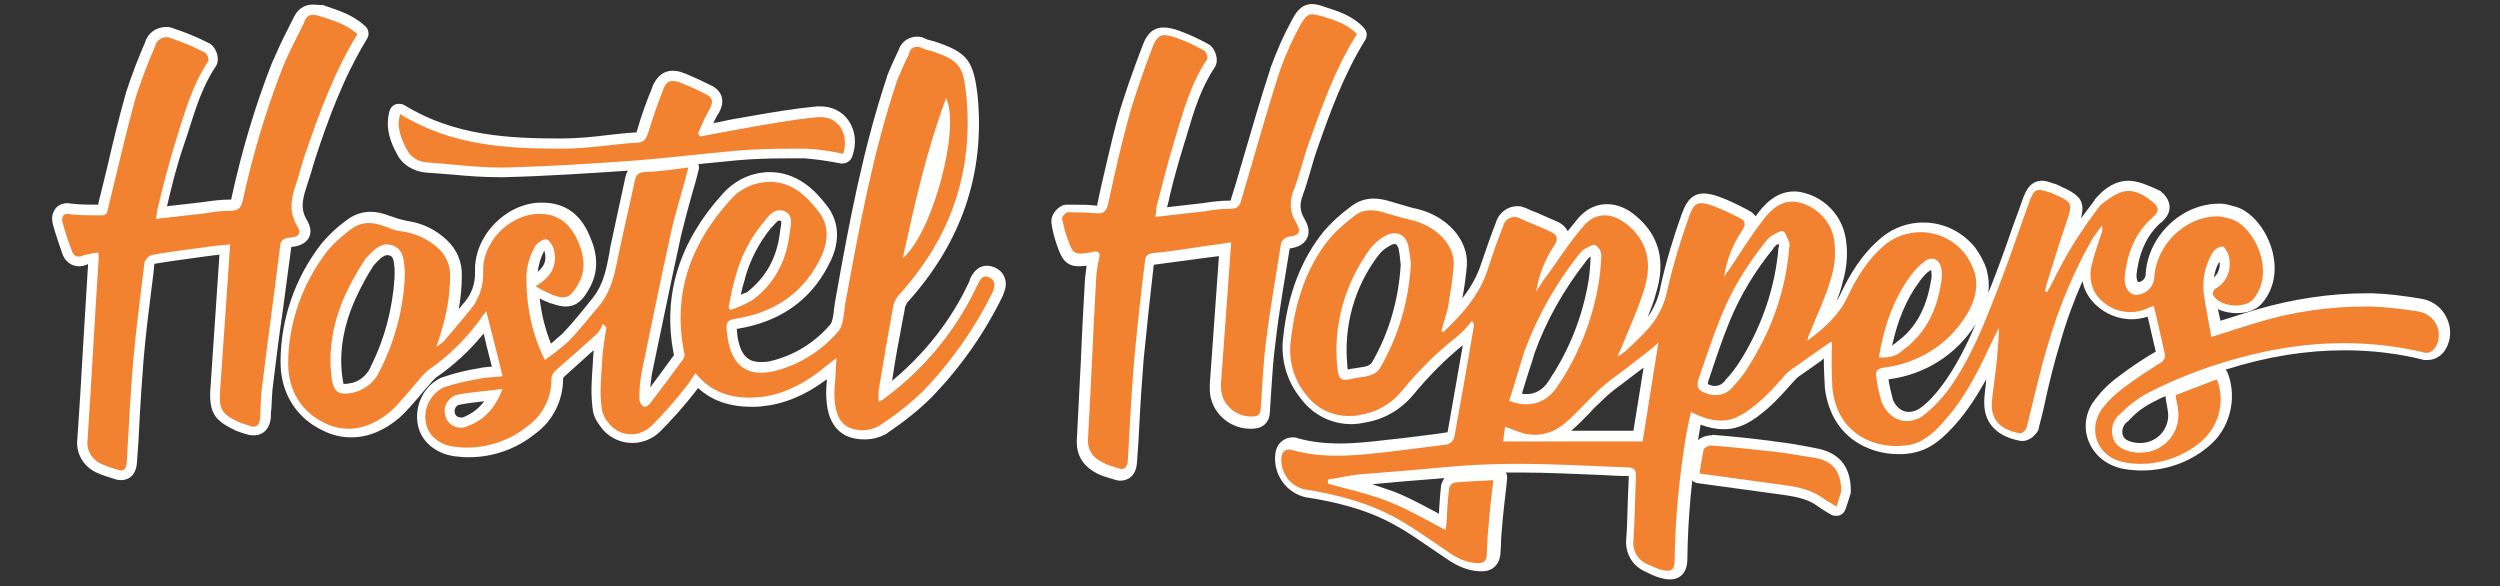
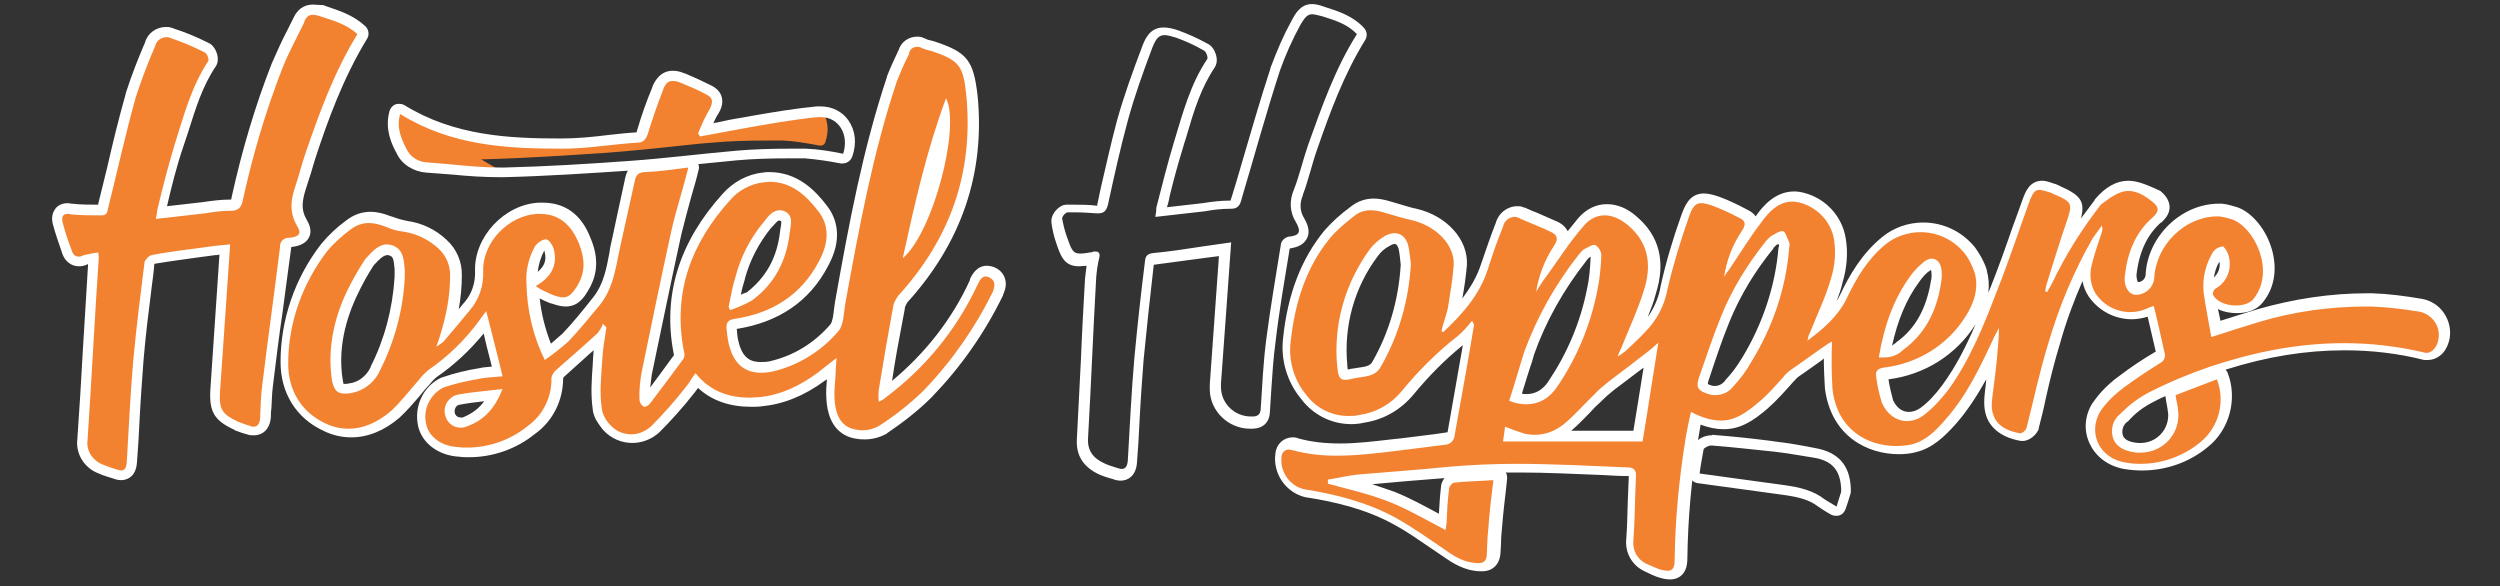
<svg xmlns="http://www.w3.org/2000/svg" version="1.1" id="Layer_1" x="0px" y="0px" viewBox="0 0 491 115.1" style="enable-background:new 0 0 491 115.1;" xml:space="preserve">
  <rect x="0" y="0" width="491" height="115.1" fill="#333333" stroke="none" />
  <style type="text/css">
	.st0{fill:#F38230;}
	.st1{fill:#FFFFFF;}
</style>
  <title>Asset 2</title>
  <g>
    <g id="Layer_1-2">
      <g>
        <path class="st0" d="M327.9,113.3c-0.4,0-0.9-0.1-1.6-0.3c-1-0.3-2.1-0.8-3-1.3c-2-0.9-3.3-3.1-3-5.5c0.2-2.5,0.2-5,0.3-7.5     c0-1.7,0.1-3.4,0.2-5.1c0-0.5,0-0.6-0.1-0.7c0,0-0.1-0.1-0.6-0.1c-1.9-0.1-3.7-0.2-5.5-0.2c-5.4-0.2-10.9-0.5-16.4-0.5     c-4.9,0-9.3,0.2-13.4,0.6c-2.9,0.3-5.9,0.5-8.7,0.8c-2.9,0.2-6,0.5-8.9,0.8c-1,0.1-1.9,0.3-2.9,0.4c0.2,0.1,0.5,0.1,0.7,0.2     c2.8,0.7,5.7,1.5,8.4,2.6c3,1.2,5.8,2.7,8.8,4.3c0.4,0.2,0.9,0.5,1.3,0.7c0.1-2.2,0.2-4.5,0.5-6.7c0-0.9,0.9-1.9,1.5-2.1     c0.1,0,0.1,0,0.2,0c1.6-0.2,3.2-0.2,4.7-0.3c1,0,2-0.1,3.1-0.2c0,0,0,0,0.1,0c0.3,0,0.5,0.1,0.7,0.3c0.2,0.2,0.3,0.5,0.3,0.8     l-0.2,1.9c-0.3,2.6-0.6,5.1-0.8,7.7c-0.1,1.1-0.2,2.2-0.2,3.3c0,0.6,0,1.1-0.1,1.7c0,1.6-1,2.7-2.6,2.7c-0.1,0-0.2,0-0.3,0     c-2.7-0.1-4.9-1.5-6.9-2.8c-0.7-0.5-1.5-1-2.2-1.5c-2.3-1.6-4.7-3.2-7.1-4.5c-5.9-3.3-12.6-4.7-17.7-5.6     c-3.5-0.7-5.9-4.1-5.3-7.6c0.1-1.3,1.1-2.2,2.4-2.2c0.1,0,0.2,0,0.2,0c0.2,0,0.4,0.1,0.5,0.1c0.1,0,0.1,0,0.2,0     c2.6,0.7,5.3,1,8.5,1c3.4,0,6.8-0.4,10.2-0.8l1.9-0.2c3.2-0.4,6.3-0.7,9.4-1.2c0.3-0.1,0.6-0.4,0.7-0.6     c1.2-6.5,2.4-13.3,3.5-20.1c-0.4,0.4-0.7,0.7-1.1,1.1c-4.1,3.2-7.7,6.8-10.8,10.6c-2.3,2.8-5.5,4.6-9,5.1     c-0.7,0.2-1.5,0.2-2.3,0.2c-3.6,0-7-1.7-9.2-4.6c-2.5-3.2-3.7-7.2-3.2-11.2c0.9-8.5,3.4-15.2,7.8-20.6c1.3-1.6,2.9-3,5.1-4.6     c1.1-0.8,2.3-1.3,3.8-1.3c0.9,0,2,0.2,3.1,0.6c0.5,0.1,1.1,0.3,1.7,0.5c1.1,0.3,2.3,0.7,3.4,0.9c5.5,1.3,9.5,5.6,9.1,10.1     c-0.2,2.8-0.7,5.5-1.1,8.2c-0.1,0.7-0.3,1.3-0.5,1.9c3-3.1,5.2-6.2,6.4-10c0.8-2.6,1.7-5.3,2.9-8.1c0.4-1.5,1.8-2.6,3.3-2.6     c0.2,0,0.5,0,0.7,0.1c0.1,0,0.2,0,0.2,0.1c0.2,0.1,0.5,0.1,0.7,0.3c0.6,0.3,1.2,0.5,1.8,0.8c1.3,0.5,2.7,1.1,4,1.8     c0.9,0.4,1.4,1,1.6,1.7c0.2,0.8-0.1,1.6-0.7,2.5c-0.5,0.8-1,1.6-1.4,2.5c0.1-0.2,0.2-0.3,0.3-0.5c1.7-2.4,3.5-4.9,5.5-7.3     c1.4-1.5,3.1-2.4,4.9-2.4c1.7,0,3.5,0.7,5.1,2.2c4.1,3.5,5.3,8.2,3.4,14.1c-0.9,2.8-2,5.6-3.2,8.3c-0.2,0.4-0.3,0.8-0.5,1.2     c0.8-0.8,1.6-1.5,2.3-2.3c2.1-2.1,3.6-4.9,4.1-7.9c1.2-5,2.5-9.5,4.1-14c0.6-1.9,1.4-3.7,3.4-3.7c0.7,0,1.5,0.2,2.8,0.7     c1.9,0.7,3.6,1.6,5.3,2.4c0.7,0.3,1.2,0.8,1.4,1.5c0.2,0.7,0,1.5-0.6,2.3c-0.3,0.5-0.6,1-0.9,1.5c0.9-1.4,1.9-2.8,2.9-4.2     c1.6-2.2,3.7-4.5,6.9-4.5c0.6,0,1.2,0.1,1.8,0.2c3.8,1,6.7,4.1,7.4,8c0.4,2.7,0.2,5.6-0.6,8.2c-0.8,2.7-1.9,5.4-3,7.9     c-0.2,0.4-0.3,0.7-0.5,1.1c1.9-1.6,3.6-3.5,4.7-5.8c1.7-3.6,4-7.8,7.9-10.9c2.1-1.7,4.8-2.6,7.5-2.6c3.7,0,7.1,1.6,9.4,4.5     c1,1.3,1.7,2.6,2.2,4.1c0.9,3.1,0.2,6.3-1.9,9.5c-3.6,5.8-9.7,9.6-16.7,10.4c-0.5,0.1-0.7,0.2-0.7,0.2l0,0c0,0,0,0.1,0,0.5     c0.2,1.7,0.6,3.4,1.1,4.9c0.8,1.8,2.2,2.9,4,2.9c1,0,2-0.4,2.9-1.1c1.5-1.2,3-2.8,4.5-4.7c4.2-5.9,6.9-12.5,9.5-19.3     c1.5-3.9,2.9-7.8,4.2-11.6c0.7-1.9,1.4-3.9,2.1-5.8c0.4-1.1,1.1-2.8,2.9-2.8c0.5,0,1.2,0.2,2.1,0.5l0.1,0     c0.3,0.1,0.6,0.2,0.9,0.4c4.3,1.8,4.4,2.8,3,6.9c-0.7,1.8-1.3,3.7-1.9,5.6c2-3.5,4.3-6.9,6.9-10.2c2-2.3,3.8-3.4,5.9-3.4     c1.7,0,3.4,0.8,5.3,2.3c0.7,0.5,1.4,1.3,1.5,2.3c0,1-0.7,1.8-1.3,2.4c-3,2.6-4.7,6.2-5.2,11c-0.1,0.9,0.1,1.7,0.5,2.2     c0.2,0.2,0.4,0.3,0.7,0.3c1.4,0,2.5-1.1,2.6-2.5c0.4-7,6.5-12.9,13.4-12.9c0.1,0,0.2,0,0.4,0c1,0.1,1.9,0.3,2.9,0.6     c2.7,1,5.2,4,6.2,7.7c1,3.6,0.5,6.9-1.6,9.5c-0.9,1.1-2.5,1.7-4.3,1.7c-2,0-4.2-0.8-5.2-2.4c0.2,1.2,0.4,2.4,0.7,3.7     c0.2,0.8,0.3,1.7,0.5,2.6c3-1,5.8-1.9,8.4-2.7c6.9-2.1,14-3.1,21.2-3.1c0.3,0,0.6,0,0.9,0c3.1,0.1,6.2,0.4,9.7,1.1     c1.5,0.3,2.8,1.1,3.7,2.4c0.9,1.3,1.2,2.8,0.9,4.3c-0.1,0.8-0.5,1.7-1.1,2.4c-0.5,0.6-1.3,1-2.2,1c-0.1,0-0.3,0-0.4,0     c-5.2-1.3-10.6-1.9-15.9-1.9c-8.3,0-16.8,1.5-25.8,4.5c-4.2,1.5-8.2,3.2-11.9,5.1c-2,1.1-3.7,2.4-5.4,4c0,0,0,0-0.1,0.1     c-1.2,0.9-1.6,2.5-1,3.9c0.5,1.1,1.6,1.7,3.7,1.9c0.2,0,0.4,0,0.6,0c3.3,0,6.1-2.4,6.4-5.7c0.1-0.7,0-1.4-0.1-2.2     c0-0.2-0.1-0.4-0.1-0.7c-0.1-0.4-0.2-0.9-0.3-1.7c0-0.4,0.2-0.9,0.6-1l8.1-3.1c0.1,0,0.2-0.1,0.4-0.1c0.4,0,0.8,0.2,0.9,0.6     c1.9,4.8,0.4,10.3-3.6,13.5c-3.5,2.8-7.8,4.4-12.3,4.4c-1.1,0-2.3-0.1-3.4-0.3c-2.7-0.5-4.9-2.1-5.9-4.4c-1-2.3-0.8-4.9,0.6-7.1     c1.3-1.9,2.9-3.5,4.7-4.9c2.5-1.9,4.9-3.5,7.2-4.8c0,0,0.1,0,0.1,0c0.4-0.2,0.6-0.6,0.5-1c0,0,0-0.1,0-0.1     c-0.7-3.1-1.2-5.6-1.8-8c-1.2,0.5-2.5,0.8-3.8,0.8c-3.1,0-5.9-1.5-7.6-4.1c-1.2-1.9-1.5-4.3-0.9-6.5c0.1-0.6,0.3-1.1,0.4-1.7     c-2.8,5.4-5.2,11.3-7,17.5c-1.1,3.6-2,7.3-2.8,10.9c-0.5,2-0.9,3.9-1.4,5.9c0,0.1,0,0.1-0.1,0.2c-0.4,0.9-1.2,1.4-2.1,1.6     c-0.1,0-0.1,0-0.2,0s-0.1,0-0.2,0c-3.1-0.5-5.2-2-6-4.3c-0.6-1.5-0.3-3.2-0.1-4.8c0-0.3,0.3-2.5,0.3-2.5c0.2-1.7,0.4-3.3,0.6-5     c-2.4,5.1-4.9,9.7-8.5,13.7c-1.8,2-3.9,4.3-7.1,5.1c-1.1,0.2-2.1,0.3-3.2,0.3c-5.6,0-12.4-3.2-13.5-12.1     c-0.1-2.4-0.2-4.8-0.1-7.6c-1,0.7-2,1.4-3,2.1c-1.2,0.9-2.5,1.8-3.7,2.6c-0.4,0.3-0.8,0.7-1.1,1.1c-1.6,1.8-3.1,3.5-4.9,5.1     c-2.8,2.4-5.1,3.9-8.1,3.9c-1.6,0-3.2-0.4-5.2-1.3c-0.3,1.3-0.5,2.5-0.7,3.7c-1.4,8.1-2.1,16.2-2.2,24.1     C330.3,112.3,329.5,113.3,327.9,113.3z M321.7,85.6c0.9-5.3,1.7-10.4,2.6-15.8c-2,1.6-4,3.1-6.1,4.7l-1.6,1.2     c-0.9,0.7-1.8,1.5-2.8,2.5c-0.8,0.7-1.5,1.5-2.2,2.2c-1.1,1.1-2.2,2.3-3.5,3.3c-0.9,0.8-1.8,1.4-2.9,1.9H321.7z M297.4,85.6     c-0.4-0.1-0.8-0.3-1.1-0.4c0,0.1-0.1,0.4-0.1,0.4H297.4z M297.5,78.1c0.8,0.2,1.5,0.3,2.2,0.3l0,0c2.1,0,3.9-1,5.2-2.9     c3.8-5.6,6.4-11.8,7.7-18.6c0.4-1.9,0.6-4,0.7-6.8c0-0.4-0.2-0.8-0.6-1.1c-0.2,0.1-0.7,0.3-0.9,0.5c-0.1,0.1-0.3,0.2-0.4,0.2     c-0.3,0.3-0.6,0.6-0.8,0.9c-4.5,5.8-8,12.1-10.4,18.7l-0.4,1.4C299.1,73.1,298.4,75.6,297.5,78.1z M348.3,47.2     c-0.2,0.2-0.5,0.5-0.7,0.8c-3.7,4.5-6.6,9.4-8.7,14.6c-1.6,3.9-2.9,7.9-4.2,11.8c-0.3,0.9-0.3,1.2-0.2,1.3     c0.1,0.2,0.6,0.5,1.4,0.7c0.3,0.1,0.6,0.1,0.9,0.1c1.1,0,2.1-0.5,2.8-1.4c0,0,0-0.1,0.1-0.1c1.1-1.2,2.3-2.7,3.4-4.6     c4.1-6.7,6.6-14.3,7.3-22c0-0.1,0-0.1,0-0.2c0-0.2,0.1-0.3,0-0.5c-0.1-0.2-0.2-0.5-0.3-0.7c-0.1-0.2-0.2-0.6-0.3-0.8     c-0.3,0.1-0.7,0.3-0.9,0.5C348.7,47,348.5,47.1,348.3,47.2z M263.9,73.6c0,0,0.1,0,0.3,0c0.4,0,1.1-0.1,1.5-0.3     c0.4-0.1,0.8-0.1,1.3-0.2c1.7-0.2,2.7-0.4,3.3-1.6c3.4-5.9,5.4-12.7,5.8-19.7c-0.1-1.1-0.3-2.3-0.5-3.4c-0.2-0.7-0.7-1.7-1.7-1.7     c-0.4,0-1,0.2-1.5,0.5c-1,0.6-1.9,1.4-2.6,2.3c-4.7,6.4-6.9,14.2-6.2,22C263.7,73.1,263.8,73.5,263.9,73.6L263.9,73.6z      M379.4,51.9c-0.2,0-0.6,0.1-0.9,0.4c-0.9,0.6-1.7,1.5-2.5,2.5c-2.9,3.9-4.8,8.6-5.8,14.5c1.1,0,2-0.5,2.8-1.2     c0,0,0.1-0.1,0.1-0.1c3.8-2.8,6.1-6.9,7-12.4c0.2-0.8,0.2-1.5,0.1-2.5C380.2,52.8,380.1,51.9,379.4,51.9z M436.2,49.5     c-0.3,0.1-0.6,0.3-0.8,0.5c-1.3,2.1-2,4.6-1.8,7.2c0.1-0.5,0.3-0.9,0.7-1.2c0.1-0.1,0.1-0.1,0.2-0.2c2-1.1,2.8-3.4,2-5.5     C436.5,50.1,436.4,49.7,436.2,49.5z" />
        <path class="st1" d="M418,37.5c1.5,0,3,0.7,4.7,2.1c1.4,1.1,1.4,1.9,0.1,3.1c-3.5,3-5,7.1-5.5,11.6c-0.2,2,0.8,3.6,2.2,3.6     c1.9,0,3.5-1.5,3.6-3.4c0.4-6.5,6.1-12,12.4-12c0.1,0,0.2,0,0.3,0c0.9,0.1,1.7,0.3,2.6,0.6c4.3,1.5,8.6,10.1,4.2,15.6     c-0.7,0.9-2.1,1.3-3.5,1.3c-1.9,0-3.9-0.8-4.5-2.2c0-0.5,0.2-0.9,0.5-1.1c2.4-1.3,3.4-4.2,2.5-6.8c-0.2-0.6-0.8-1.5-1.1-1.5     c-0.8,0.1-1.4,0.5-1.8,1c-1.5,2.4-2.2,5.2-1.9,8.1c0.4,2.9,1,5.7,1.5,8.7c3.4-1.1,6.5-2.1,9.5-3c6.7-2,13.8-3,20.9-3     c0.3,0,0.6,0,0.9,0c3.2,0.1,6.4,0.5,9.5,1c2.6,0.5,4.3,2.9,3.8,5.5c-0.1,0.7-0.4,1.3-0.9,1.9c-0.3,0.4-0.9,0.7-1.4,0.7     c-0.1,0-0.2,0-0.2,0c-5.4-1.3-10.7-1.9-16.1-1.9c-8.8,0-17.5,1.7-26.2,4.6c-4.1,1.4-8.2,3.1-12.1,5.1c-2.1,1.1-3.9,2.5-5.6,4.2     c-1.5,1.2-2,3.2-1.3,5c0.8,1.8,2.7,2.4,4.6,2.6c0.2,0,0.5,0,0.7,0c3.8,0,7-2.8,7.4-6.6c0.1-0.8,0-1.6-0.1-2.4     c-0.1-0.7-0.3-1.2-0.4-2.3l8.1-3.1c1.7,4.4,0.4,9.4-3.3,12.4c-3.3,2.7-7.5,4.2-11.7,4.2c-1.1,0-2.2-0.1-3.2-0.3     c-4.9-0.9-7.2-5.8-4.7-10c1.2-1.8,2.8-3.3,4.5-4.6c2.3-1.7,4.7-3.3,7.1-4.8c0.9-0.4,1.3-1.3,1-2.2c-0.7-3-1.3-6-2.1-9.1     c-0.3,0.1-0.6,0.2-0.9,0.3c-1.2,0.6-2.4,0.9-3.7,0.9c-2.7,0-5.2-1.3-6.8-3.6c-1-1.6-1.3-3.7-0.8-5.6c0.5-2.1,1.2-4.1,1.9-6.2     c0.2-0.5,0.3-1,0.1-1.6c-0.6,0.9-1.2,1.6-1.8,2.5c-3.7,6.5-6.6,13.4-8.7,20.6c-1.7,5.5-2.9,11.2-4.3,16.7c-0.3,0.6-0.8,1-1.3,1     c-2.3-0.4-4.5-1.4-5.2-3.6c-0.6-1.5-0.2-3.4,0-5.1c0.5-3.9,1-7.9,1.1-12c-0.3,0.6-0.6,1.1-0.9,1.7c-2.7,5.8-5.4,11.6-9.7,16.4     c-1.8,2.1-3.8,4.1-6.6,4.8c-1,0.2-2,0.3-3,0.3c-5.6,0-11.6-3.2-12.5-11.2c-0.2-3.1-0.2-6.2-0.1-9.3c-0.3,0.1-0.6,0.3-0.9,0.5     c-2.5,1.7-4.9,3.5-7.4,5.2c-0.5,0.4-1,0.9-1.3,1.3c-1.5,1.7-3,3.4-4.8,4.9c-2.6,2.2-4.7,3.6-7.4,3.6c-1.7,0-3.6-0.5-5.9-1.7     c-0.4,1.7-0.7,3.3-1,4.9c-1.3,8-2.1,16.1-2.2,24.2c0,1.5-0.4,2.1-1.4,2.1c-0.3,0-0.8-0.1-1.3-0.2c-1-0.3-1.9-0.8-2.9-1.2     c-1.7-0.8-2.7-2.6-2.5-4.5c0.3-4.2,0.3-8.4,0.5-12.6c0.1-1.3-0.5-1.8-1.6-1.8c-7.3-0.3-14.6-0.7-21.9-0.7c-4.5,0-9,0.2-13.5,0.6     c-5.9,0.6-11.8,1-17.6,1.5c-2,0.2-3.9,0.7-5.9,1V95c4,1.1,8.1,2,11.9,3.5c3.8,1.5,7.4,3.6,11.2,5.6c0.1-0.4,0.1-0.9,0.2-1.3     c0.1-2.3,0.2-4.6,0.5-6.8c0-0.5,0.6-1.1,0.9-1.2c2.6-0.3,5.1-0.3,7.8-0.5c-0.4,3.3-0.8,6.5-1,9.6c-0.2,1.7-0.2,3.4-0.3,5     c0,1.1-0.5,1.7-1.6,1.7c-0.1,0-0.2,0-0.3,0c-2.5-0.1-4.5-1.3-6.4-2.7c-3.1-2.1-6.2-4.3-9.4-6.1c-5.6-3.1-11.8-4.7-18.1-5.7     c-2.9-0.6-4.9-3.5-4.5-6.5c0.1-0.8,0.7-1.3,1.4-1.3c0.1,0,0.1,0,0.2,0c0.2,0,0.3,0.1,0.5,0.1c2.9,0.8,5.8,1.1,8.7,1.1     c4,0,8.1-0.5,12.2-1c3.2-0.4,6.4-0.8,9.5-1.2c0.7-0.2,1.2-0.7,1.4-1.3c1.3-7.4,2.7-14.8,3.9-22.2c-0.1-0.3-0.2-0.5-0.4-0.8     c-0.9,1.1-1.7,2.1-2.8,3c-4,3.1-7.7,6.8-10.9,10.7c-2.1,2.6-5,4.3-8.4,4.8c-0.7,0.2-1.5,0.2-2.2,0.2c-3.2,0-6.3-1.5-8.3-4.2     c-2.4-2.9-3.5-6.8-3-10.5c0.8-7.3,2.9-14.3,7.6-20.1c1.4-1.7,3.1-3.1,4.9-4.5c1-0.8,2.1-1.1,3.2-1.1c0.9,0,1.9,0.2,2.8,0.5     c1.7,0.5,3.4,1,5.1,1.4c4.9,1.1,8.7,4.9,8.4,9c-0.2,2.8-0.7,5.4-1.1,8.1c-0.3,1.6-1,3.2-1.3,4.8c0.2,0,0.4,0.1,0.4,0.1     c3.8-3.6,7.2-7.4,8.8-12.6c0.9-2.8,1.8-5.4,2.9-8.1c0.2-1.1,1.2-1.9,2.3-1.9c0.2,0,0.3,0,0.5,0.1c0.2,0.1,0.5,0.1,0.7,0.3     c2,0.9,4,1.6,6,2.6c1.2,0.6,1.4,1.4,0.5,2.7c-1.8,2.7-3,5.8-3.5,9c0.5-0.8,0.9-1.5,1.4-2.2c2.7-3.6,5-7.4,8-10.8     c1.2-1.4,2.6-2,4.1-2c1.5,0,3,0.7,4.5,1.9c4.3,3.6,4.7,8.2,3.1,13c-1.1,3.6-2.8,7.2-4.2,10.7c-0.2,0.6-0.5,1-0.9,2.1     c0.6-0.3,1-0.6,1.5-1c1.3-1.2,2.7-2.5,3.9-3.8c2.3-2.3,3.8-5.2,4.4-8.4c1.1-4.8,2.5-9.3,4.1-13.9c0.7-2.1,1.3-3,2.5-3     c0.6,0,1.4,0.2,2.5,0.6c1.8,0.7,3.5,1.5,5.2,2.4c1,0.5,1.1,1.2,0.4,2.3c-1.9,2.8-3.1,5.9-3.6,9.2c0.3-0.5,0.6-1,0.9-1.3     c2.1-3.1,4.1-6.4,6.4-9.4c1.5-2.1,3.4-4.1,6.1-4.1c0.5,0,1,0.1,1.5,0.2c3.4,0.9,6.1,3.7,6.7,7.2c0.4,2.6,0.2,5.2-0.6,7.7     c-1,3.6-2.7,7-4.1,10.6c-0.3,0.5-0.4,1-0.5,1.6c3.1-2.3,6-4.8,7.7-8.3c1.9-4,4.1-7.7,7.6-10.6c2-1.6,4.5-2.4,6.9-2.4     c3.2,0,6.4,1.4,8.6,4.1c0.9,1.1,1.5,2.4,2,3.8c0.9,3.1-0.1,6.1-1.8,8.7c-3.5,5.6-9.4,9.2-16,10c-1.4,0.2-1.7,0.8-1.5,1.9     c0.2,1.7,0.6,3.4,1.1,5c1,2.3,2.9,3.6,4.9,3.6c1.2,0,2.4-0.4,3.5-1.3c1.8-1.4,3.3-3.1,4.7-4.9c4.3-6,7-12.8,9.6-19.6     c2.3-5.8,4.2-11.6,6.3-17.4c0.6-1.5,1-2.2,1.9-2.2c0.5,0,1,0.2,1.8,0.4c0.3,0.1,0.7,0.2,1,0.4c3.8,1.6,3.8,1.9,2.5,5.7     c-1.4,4-2.6,8.1-3.9,12.2c-0.1,0.4-0.2,0.9-0.2,1.3l0.4,0c0.3-0.6,0.6-1,0.9-1.6c2.6-5.5,5.8-10.6,9.6-15.5     C414.7,38.6,416.3,37.5,418,37.5 M336.9,77.6c1.4,0,2.7-0.6,3.6-1.8c1.3-1.4,2.5-3,3.5-4.8c4.2-6.8,6.8-14.5,7.4-22.4     c0.1-0.4,0.1-0.7,0-1c-0.4-0.8-0.7-2-1.2-2.2c-0.1,0-0.1,0-0.2,0c-0.6,0-1.5,0.6-2.2,1c-0.4,0.3-0.7,0.7-1,1     c-3.6,4.5-6.7,9.5-8.8,14.8c-1.6,3.9-2.9,7.9-4.3,11.9c-0.7,2-0.2,2.7,1.9,3.3C336.1,77.6,336.5,77.6,336.9,77.6 M264.2,74.6     c0.4,0,1-0.1,1.8-0.3c1.8-0.4,4.1-0.2,5.2-2.3c3.5-6.1,5.5-13,5.9-20.2c-0.1-1.1-0.3-2.4-0.5-3.5c-0.4-1.7-1.5-2.5-2.7-2.5     c-0.6,0-1.3,0.2-2,0.6c-1.1,0.7-2.1,1.5-2.9,2.6c-4.8,6.6-7.1,14.6-6.4,22.7C262.8,73.8,263,74.6,264.2,74.6 M299.8,79.4     c2.5,0,4.5-1.2,6-3.4c3.9-5.7,6.6-12.2,7.9-18.9c0.5-2.3,0.7-4.6,0.8-6.9c0-0.9-0.5-1.6-1.2-2.1c-0.1,0-0.1,0-0.2,0     c-0.6,0-1.4,0.6-2.1,0.9c-0.4,0.4-0.8,0.8-1,1.1c-4.5,5.7-8.1,12.1-10.6,18.9c-1,3.1-1.9,6.4-3,9.7     C297.5,79.2,298.7,79.4,299.8,79.4 M370.1,70.2c1.4,0,2.7-0.5,3.7-1.5c4.4-3.2,6.6-7.8,7.4-13c0.2-1,0.2-1.8,0.1-2.8     c-0.2-1.3-0.9-2.1-1.9-2.1c-0.5,0-1,0.2-1.5,0.6c-1,0.8-1.9,1.7-2.7,2.8c-3.4,4.7-5.2,10-6.2,16     C369.4,70.2,369.7,70.2,370.1,70.2 M325.7,67.3c-0.8,0.7-1.1,1-1.6,1.4c-2.7,2.1-5.3,4.1-8.1,6.2c-1,0.8-2,1.6-2.9,2.6     c-1.9,1.8-3.6,3.8-5.6,5.5c-1.7,1.5-3.8,2.4-6.1,2.4c-0.6,0-1.3-0.1-1.9-0.2c-1.3-0.4-2.7-0.9-3.9-1.4c-0.1,1-0.3,1.9-0.4,2.9     h27.4C323.7,80.1,324.6,74,325.7,67.3 M418,35.5c-2.3,0-4.5,1.2-6.6,3.7c0,0,0,0,0,0.1c-0.9,1.2-1.8,2.4-2.7,3.6     c0.8-3.2,0.1-4.5-4-6.3c-0.4-0.2-0.8-0.4-1.1-0.5l-0.1,0c-1.1-0.4-1.8-0.6-2.4-0.6c-2.5,0-3.3,2.2-3.8,3.5     c-0.7,2-1.4,3.9-2.1,5.8c-1.3,3.8-2.7,7.7-4.2,11.5c-0.2,0.4-0.3,0.8-0.5,1.2c0.2-1.5,0.1-2.9-0.3-4.4c0,0,0-0.1,0-0.1     c-0.5-1.6-1.3-3-2.3-4.4c0,0,0,0,0,0c-2.5-3.1-6.2-4.9-10.2-4.9c-2.9,0-5.8,1-8.1,2.9c-4,3.3-6.4,7.5-8.2,11.3     c-0.2,0.4-0.4,0.8-0.7,1.2c0.5-1.2,0.9-2.4,1.2-3.7c0.8-2.7,1.1-5.7,0.6-8.6c-0.7-4.3-3.9-7.8-8.1-8.9c-0.7-0.2-1.4-0.3-2-0.3     c-3.6,0-6,2.6-7.6,4.9c-0.3-0.5-0.8-0.9-1.6-1.3c-1.7-0.9-3.5-1.8-5.4-2.5c-1.1-0.4-2.2-0.7-3.2-0.7c-2.9,0-3.8,2.7-4.4,4.3     c-1.6,4.5-3,9.1-4.1,14.1c0,0,0,0.1,0,0.1c-0.4,2.1-1.3,4.1-2.5,5.8c0.6-1.5,1.2-3,1.6-4.6c2-6.3,0.7-11.4-3.8-15.2     c-1.8-1.6-3.8-2.4-5.8-2.4c-2.1,0-4,0.9-5.6,2.7c-0.7,0.9-1.4,1.7-2.1,2.6c-0.3-0.6-0.9-1.3-1.9-1.8c-1.4-0.6-2.7-1.2-4.1-1.8     c-0.6-0.2-1.2-0.5-1.7-0.7c-0.4-0.2-0.7-0.3-0.9-0.4c0,0,0.1,0,0.1,0.1c-0.2-0.1-0.3-0.1-0.5-0.2c-0.3-0.1-0.6-0.1-0.9-0.1     c-2,0-3.7,1.4-4.2,3.2c-1.1,2.8-2,5.5-2.9,8.1c-0.8,2.5-2.1,4.7-3.7,6.8c0.4-2.1,0.7-4.3,0.9-6.5c0.3-5-3.9-9.7-9.9-11.1     c-1.1-0.2-2.2-0.6-3.3-0.9c-0.6-0.2-1.1-0.3-1.7-0.5c-1.3-0.4-2.4-0.6-3.4-0.6c-1.6,0-3.1,0.5-4.4,1.5c-2.3,1.7-3.9,3.2-5.3,4.8     c-4.5,5.5-7.2,12.4-8.1,21.1c-0.5,4.1,0.7,8.5,3.5,11.9c2.4,3.2,6,5,9.9,5c0.9,0,1.7-0.1,2.6-0.3c3.8-0.6,7.1-2.5,9.6-5.5     c2.9-3.5,6.1-6.8,9.7-9.7c-1,5.7-2,11.5-3,17.1c-3.1,0.5-6.3,0.8-9.2,1.2c-0.6,0.1-1.3,0.1-1.9,0.2c-3.5,0.4-6.7,0.8-10,0.8     c-3,0-5.7-0.3-8.2-1c-0.1,0-0.2,0-0.2-0.1c-0.1,0-0.4-0.1-0.6-0.1c-0.1,0-0.2,0-0.3,0c-1.8,0-3.2,1.3-3.4,3.1     c-0.6,4,2.1,7.9,6.1,8.7c0,0,0,0,0.1,0c5.1,0.8,11.6,2.2,17.4,5.5c2.4,1.3,4.6,2.9,7,4.5c0.7,0.5,1.5,1,2.2,1.5     c2,1.4,4.3,2.9,7.4,3c0.1,0,0.2,0,0.4,0c2.1,0,3.5-1.4,3.6-3.7c0-0.5,0.1-1.1,0.1-1.7c0-1.1,0.1-2.2,0.2-3.2     c0.2-2.6,0.5-5.1,0.8-7.7l0.2-1.9c0-0.4,0-0.9-0.3-1.2c0.9,0,1.9,0,2.8,0c5.4,0,11,0.3,16.3,0.5c1.7,0.1,3.4,0.2,5.1,0.2     c-0.1,1.6-0.1,3.2-0.2,4.8c-0.1,2.6-0.1,5-0.3,7.5c-0.3,2.8,1.2,5.3,3.6,6.4c1,0.5,2,1,3.1,1.3c0.7,0.2,1.3,0.3,1.9,0.3     c1,0,3.4-0.4,3.4-4.1c0.1-7.8,0.8-15.9,2.2-23.9c0.1-0.8,0.3-1.6,0.4-2.4c1.6,0.6,3.1,0.9,4.5,0.9c3.3,0,5.8-1.6,8.7-4.1     c1.8-1.6,3.4-3.4,4.9-5.1c0,0,0-0.1,0.1-0.1c0.3-0.3,0.6-0.7,1-1c1.2-0.8,2.4-1.7,3.7-2.6c0.4-0.3,0.9-0.6,1.3-1     c0,2,0.1,3.9,0.2,5.7c0,0,0,0.1,0,0.1c1.2,9.6,8.5,13,14.5,13c1.2,0,2.3-0.1,3.4-0.4c3.3-0.8,5.6-3.1,7.7-5.4     c2.4-2.7,4.3-5.7,6.1-8.9c0,0.4-0.1,0.8-0.1,1.1c0,0.3-0.1,0.5-0.1,0.8c-0.2,1.7-0.4,3.5,0.2,5.3c0.9,2.6,3.3,4.3,6.8,4.9     c0.1,0,0.2,0,0.3,0c0.1,0,0.2,0,0.3,0c1.2-0.2,2.2-1,2.8-2.1c0.1-0.1,0.1-0.3,0.1-0.4c0.5-1.9,1-3.9,1.4-5.9     c0.8-3.6,1.7-7.2,2.8-10.8c1.2-4.3,2.7-8.3,4.4-12.2c0.2,1.1,0.6,2.1,1.2,3c1.9,2.8,5.1,4.5,8.5,4.5c1,0,2.1-0.2,3.1-0.5     c0.5,2.1,1,4.3,1.6,6.9c0,0-0.1,0-0.1,0c-2.4,1.4-4.8,3-7.3,4.9c-1.9,1.4-3.6,3.1-4.9,5c0,0,0,0.1-0.1,0.1     c-1.6,2.5-1.8,5.5-0.6,8c1.2,2.6,3.6,4.4,6.7,5c1.2,0.2,2.4,0.3,3.6,0.3c4.7,0,9.3-1.6,12.9-4.6c4.3-3.4,5.9-9.5,3.9-14.6     c-0.1-0.2-0.2-0.4-0.4-0.6c8.2-2.6,15.8-3.8,23.4-3.8c5.3,0,10.5,0.6,15.6,1.9c0,0,0.1,0,0.1,0c0.2,0,0.4,0,0.6,0     c1.1,0,2.2-0.5,3-1.4c0.7-0.8,1.1-1.8,1.3-2.8c0.3-1.8-0.1-3.5-1.1-5c-1-1.5-2.6-2.5-4.3-2.8c-3.5-0.6-6.7-1-9.8-1.1     c-0.3,0-0.7,0-1,0c-7.2,0-14.4,1.1-21.4,3.1c-2.4,0.7-4.8,1.5-7.4,2.3c-0.1-0.5-0.2-1-0.3-1.4c-0.1-0.3-0.1-0.6-0.2-0.9     c1.2,0.6,2.6,0.8,3.7,0.8c2.2,0,4-0.7,5.1-2.1c2.3-2.8,2.9-6.5,1.8-10.4c-1.1-3.9-3.9-7.3-6.8-8.3c-1-0.3-2-0.6-3-0.7     c-0.1,0-0.1,0-0.2,0c-0.1,0-0.3,0-0.4,0c-7.4,0-14,6.4-14.4,13.9c0,0.8-0.7,1.5-1.5,1.5c-0.1-0.1-0.3-0.6-0.3-1.4     c0.5-4.5,2.1-7.9,4.8-10.3c0,0,0,0,0.1,0c0.7-0.7,1.7-1.7,1.6-3.2c-0.1-1.4-1.1-2.4-1.8-3C421.9,36.4,419.9,35.5,418,35.5     L418,35.5z M348.9,48.1c0.1-0.1,0.3-0.1,0.4-0.2c0,0.1,0.1,0.2,0.1,0.4c0,0.1,0,0.2-0.1,0.3c-0.6,7.5-3.1,15-7.1,21.6     c-1.1,1.8-2.2,3.3-3.3,4.4c0,0.1-0.1,0.1-0.1,0.2c-0.5,0.6-1.2,1-2,1c-0.2,0-0.5,0-0.7-0.1c-0.3-0.1-0.6-0.2-0.7-0.3     c0-0.1,0.1-0.3,0.1-0.5c1.3-3.9,2.6-7.9,4.2-11.8c2.1-5.1,5-9.9,8.6-14.3c0,0,0,0,0-0.1C348.6,48.4,348.8,48.2,348.9,48.1     L348.9,48.1z M264.7,72.6c0-0.2-0.1-0.5-0.1-0.9c0,0,0,0,0-0.1c-0.7-7.6,1.4-15.2,6-21.3c0.6-0.8,1.3-1.5,2.3-2     c0.5-0.3,0.9-0.4,1-0.4c0.4,0,0.7,0.6,0.8,1c0.2,1,0.3,2.1,0.4,3.1c-0.4,6.8-2.3,13.4-5.6,19.1c-0.4,0.7-1.1,0.9-2.6,1.1     c-0.4,0.1-0.9,0.1-1.3,0.2c0,0,0,0-0.1,0C265.2,72.5,264.9,72.5,264.7,72.6L264.7,72.6z M312.1,50.6c0.1-0.1,0.2-0.1,0.3-0.2     c0,0,0,0,0,0c-0.1,2.6-0.3,4.5-0.7,6.3c-1.3,6.6-3.9,12.7-7.6,18.2c-1.1,1.7-2.6,2.5-4.3,2.5c-0.3,0-0.6,0-0.9-0.1     c0.7-2.2,1.3-4.3,2-6.3l0.4-1.4c2.3-6.5,5.8-12.7,10.2-18.3C311.6,51.1,311.9,50.8,312.1,50.6L312.1,50.6z M434.8,54.5     c0.2-1.1,0.5-2.2,1.1-3.1C436.1,52.5,435.7,53.7,434.8,54.5L434.8,54.5z M371.6,67.9c1.1-5,2.8-9.1,5.3-12.5     c0.7-1,1.4-1.8,2.2-2.3c0,0,0.1-0.1,0.1-0.1c0,0.1,0,0.1,0.1,0.2c0.1,0.8,0.1,1.5-0.1,2.1c0,0,0,0,0,0.1c-0.9,5.2-3,9.1-6.6,11.7     c-0.1,0.1-0.2,0.1-0.2,0.2C372.1,67.5,371.8,67.7,371.6,67.9L371.6,67.9z M370.9,74.5c7.1-0.9,13.3-4.8,17.1-10.8     c-1.8,4.2-3.8,8.2-6.5,11.9c-1.4,1.9-2.8,3.4-4.3,4.5c-0.7,0.5-1.5,0.8-2.3,0.8c-1.3,0-2.4-0.8-3.1-2.3     C371.5,77.4,371.1,76,370.9,74.5L370.9,74.5z M308.7,84.5c1.3-1.1,2.4-2.3,3.5-3.4c0.7-0.8,1.4-1.5,2.2-2.2c0,0,0,0,0,0     c1-1,1.8-1.7,2.7-2.4l1.6-1.2c1.4-1.1,2.8-2.1,4.1-3.1c-0.7,4.2-1.3,8.3-2,12.4h-12.2C308.6,84.6,308.7,84.5,308.7,84.5     L308.7,84.5z M423,78.9c0.8-0.4,1.5-0.8,2.3-1.1c0,0,0,0.1,0,0.1c0.1,0.8,0.2,1.3,0.3,1.8c0,0.2,0.1,0.4,0.1,0.6     c0.1,0.6,0.2,1.3,0.1,1.8c0,0,0,0,0,0.1c-0.3,2.7-2.6,4.8-5.4,4.8c-0.2,0-0.4,0-0.5,0c-2.3-0.2-2.7-1-2.9-1.3     c-0.4-1-0.1-2.1,0.7-2.8c0.1,0,0.1-0.1,0.2-0.1C419.4,81.1,421,79.9,423,78.9L423,78.9z M269.5,95.1c2.3-0.2,4.5-0.4,6.7-0.6     c2.5-0.2,5-0.4,7.5-0.6c-0.4,0.5-0.7,1.2-0.7,1.8c-0.2,1.7-0.3,3.5-0.4,5.2c-2.8-1.5-5.7-3.1-8.7-4.3     C272.5,96.1,271,95.6,269.5,95.1L269.5,95.1z" />
      </g>
      <g>
        <path class="st0" d="M91.9,88.6c-0.6,0-1.2,0-1.9-0.1c-3.6-0.1-6.6-2.3-7.2-5.3c-0.8-3.3,0.9-6.8,4-8.3c0,0,0.1,0,0.1-0.1     c2.3-0.8,4.7-1.4,7.2-1.8c0.9-0.2,1.8-0.3,2.9-0.3c0.2,0,0.4,0,0.6,0c-0.5-2.1-1.1-4.2-1.6-6.4c-0.3-1.1-0.6-2.2-0.8-3.3     c0,0.1-0.1,0.1-0.1,0.2c-2.8,3.9-6.2,7.2-10.2,9.9c-0.7,0.6-1.3,1.2-1.7,1.8c-0.6,0.7-1.2,1.4-1.8,2.1c-1.2,1.4-2.5,2.9-3.8,4.1     c-2.8,2.4-5.8,3.6-8.9,3.6c-1.7,0-3.4-0.4-5.1-1.2c-5-2.4-7.8-7-7.8-12.6c0-8,2.8-16.1,7.8-22.6c1.4-1.7,3-3.2,4.8-4.5     c1.3-1,2.6-1.5,4.2-1.5c1.1,0,2.3,0.3,3.7,0.8c1.2,0.5,2.3,0.8,3.4,1c2.7,0.4,5.3,1.7,7.2,3.5c1.8,1.6,2.8,4,2.7,6.4     c0,3.3-0.5,6.7-1.6,10.4c1.3-1.5,2.5-3,3.8-4.5c1.6-1.9,2.4-4.3,2.3-6.9c-0.2-6.1,5.3-12,11.6-12.3c0.2,0,0.4,0,0.6,0     c4,0,6.9,2.2,8.6,6.4c1.4,3.5,1.3,6.5-0.4,9.2c-0.8,1.4-1.8,2.8-3.7,2.8c-0.7,0-1.4-0.2-2.5-0.5c-1.3-0.6-2.5-1.2-3.5-1.8     c-0.1-0.1-0.2-0.1-0.2-0.2c0.2,4.3,1.2,8.5,3,12.4c1.2-0.8,2.3-1.8,3.5-2.8c2.1-2.2,4.1-4.7,6.1-7.1c2.2-2.7,2.8-5.9,3.5-9.3     c0.2-0.9,0.3-1.7,0.5-2.6c0.4-2,0.9-4.1,1.3-6.1c0.5-2,0.9-4,1.3-6.1c0.3-1.5,1.1-2.3,2.7-2.4c2.4-0.1,5-0.4,7.6-0.7l1.1-0.1     c0,0,0.1,0,0.1,0c0.3,0,0.6,0.1,0.8,0.3c0.2,0.2,0.3,0.6,0.2,0.9c-0.4,1.7-0.9,3.4-1.4,5.1c-0.7,2.6-1.4,5.1-2,7.6     c-2,9.1-3.9,18.5-5.8,27.6c-0.3,2-0.4,3.6-0.4,5.1c0,0.1,0.1,0.2,0.1,0.3c0.1-0.1,0.1-0.1,0.2-0.2c2.3-3,4.5-5.9,6.4-8.7     c0.1-0.2,0-0.5,0-0.7c0,0,0-0.1,0-0.1c-2.1-11,1.1-21.3,9.4-30.4c1.8-2.1,4.4-3.5,7.2-3.8c0.4,0,0.8-0.1,1.2-0.1     c5.1,0,8.3,3.3,10.5,6.3c2.3,3,2.3,6.8,0.1,10.9c-3.5,6.5-9.3,10.5-17.2,11.7c-0.9,0.1-0.9,0.1-0.9,0.9c0.1,0.9,0.2,1.8,0.4,2.6     c0.8,3.4,2.5,5,5.4,5c0.7,0,1.4-0.1,2.3-0.3c4.8-1.2,9-3.8,12.2-7.6c0.6-0.7,0.8-2.1,0.9-3.5c0.1-0.5,0.1-0.9,0.2-1.3     c2.8-15.8,5.6-30.1,10.2-44.1c0.7-1.8,1.4-3.5,2.3-5.2c0.4-1.2,1.4-2,2.7-2c0.3,0,0.6,0,0.9,0.1c0.2,0,0.4,0.1,0.5,0.2     c0,0,0,0,0.1,0c0.5,0.2,1,0.3,1.5,0.4c0.1,0,0.1,0,0.2,0c5.9,2,6.9,3.3,7.6,9.8c1.4,15-3.2,28.5-13.6,39.9     c-0.4,0.6-0.7,1.2-0.7,1.7l-0.4,2.2c-0.8,4.8-1.6,9.3-2.4,14c0,0.2,0,0.3,0,0.5c7.5-5.7,13.6-13.2,17.5-21.7c0,0,0-0.1,0.1-0.1     c0.4-0.8,1-2.1,2.4-2.1c0.3,0,0.7,0.1,1.1,0.2c0.7,0.3,1.2,0.8,1.5,1.4c0.3,0.7,0.2,1.6-0.3,2.7c-3.6,7.3-8.3,14-13.9,19.8     c-2.7,2.6-5.6,5-8.7,7c-1.2,0.7-2.5,1-3.8,1c-0.4,0-0.9,0-1.3-0.1c-3.2-0.4-5-2.8-5.2-7c-0.1-1.2,0-2.4,0.1-3.5     c0-0.4,0.1-0.8,0.1-1.1c0-0.4,0-0.8,0-1.2c-0.7,0.5-1.3,1-2,1.5c-4.1,3-8.1,4.6-12,5c-0.7,0.1-1.3,0.1-1.9,0.1     c-4.4,0-7.9-1.4-10.6-4.2c0,0,0,0,0,0.1c-0.4,0.6-0.8,1.1-1.2,1.6c-2.4,3.1-4.7,5.6-6.9,7.8c-1.2,1.2-2.9,1.9-4.6,1.9     c-1.9,0-3.7-0.8-5-2.2c-0.3-0.3-0.7-0.8-0.9-1.3c-0.5-0.8-0.8-1.6-0.9-2.4c-0.4-2.7-0.2-5.5,0-8.3c0-0.6,0.1-1.2,0.1-1.8     c0.1-1.3,0.2-2.5,0.4-3.8c-1.2,1.1-2.5,2.2-3.7,3.3c-1.3,1.2-2.7,2.4-4,3.6c-0.4,0.3-0.6,0.6-0.6,1c0.1,4.1-1.8,7.9-5.1,10.2     C100.8,87.1,96.4,88.6,91.9,88.6z M96.2,77.7c-2.2,0.2-4.2,0.4-6.1,0.8c-1.2,0.3-2,1.5-1.7,2.7c0.2,1,1.1,1.8,2.2,1.8     c0.2,0,0.4,0,0.5-0.1c0.1,0,0.1,0,0.2,0c0,0,0.1,0,0.1-0.1c0,0,0.1,0,0.1,0c2.5-0.9,4.2-2.6,5.6-5.2     C96.8,77.6,96.5,77.7,96.2,77.7z M72.7,51.5c-1.2,1.8-2.3,3.7-3.7,6.5c-2.6,5.7-3.5,11.3-2.7,16.6c0.3,1.7,0.7,1.7,1.4,1.7     c0.3,0,0.6,0,1.1-0.1c2.1-0.3,4-1.8,5-3.8c2.8-5.5,4.5-11.6,4.9-18.1l0-1.3l0-0.4c-0.2-1.9-0.3-3-1.7-3.4     c-0.3-0.1-0.5-0.1-0.8-0.1c-1.2,0-2.2,1.1-3.2,2.2L72.7,51.5z M153,42.3c-0.8,0-1.4,0.8-2.1,1.6l-0.3,0.4     c-2.5,3.1-4.3,6.5-5.3,10.3c-0.4,1.3-0.7,2.7-1,4.2c-0.1,0.3-0.1,0.6-0.2,0.9c1-0.4,2-0.8,3-1.4c4-3,6.3-7.1,7-12.6     c0-0.2,0.1-0.4,0.1-0.6c0.2-1.6,0.2-2.2-0.5-2.5C153.4,42.3,153.2,42.3,153,42.3z M107.3,47.8c-0.3,0.1-1,0.5-1.2,1     c-1.2,2-1.7,4.4-1.5,6.7c0.1-0.1,0.2-0.2,0.3-0.3c2.7-1.6,3.7-3.4,3.1-6.1C107.9,48.6,107.5,48,107.3,47.8z M185.6,22.8     c-2.7,7.8-4.6,15.7-6.4,23.9C182.9,40.6,186,29,185.6,22.8z" />
        <path class="st1" d="M180.1,9.2c0.2,0,0.4,0,0.7,0.1c0.1,0,0.2,0.1,0.4,0.2c0.6,0.2,1.1,0.4,1.7,0.5c5.6,1.9,6.3,2.9,6.9,8.9     c1.4,15.1-3.2,28-13.4,39.2c-0.5,0.7-0.9,1.4-1,2.2c-1,5.4-1.9,10.7-2.8,16.2c-0.1,0.8-0.1,1.6,0,2.4c0.6-0.3,1-0.5,1.3-0.8     c7.8-5.8,14-13.4,18.1-22.2c0.4-0.8,0.8-1.6,1.6-1.6c0.2,0,0.4,0,0.7,0.2c1.3,0.6,1.1,1.7,0.7,2.8c-3.5,7.1-8.1,13.7-13.7,19.5     c-2.7,2.6-5.5,4.8-8.6,6.8c-1,0.6-2.1,0.9-3.2,0.9c-0.4,0-0.8,0-1.2-0.1c-2.9-0.4-4.2-2.5-4.4-6.1c-0.1-1.5,0.1-3,0.2-4.6     c0-1,0.1-2.1,0.2-3.4c-1.4,1.1-2.6,2-3.7,2.9c-3.4,2.5-7.2,4.4-11.5,4.8c-0.6,0-1.2,0.1-1.8,0.1c-4.1,0-7.8-1.2-10.7-4.8     c-0.8,1-1.2,1.9-1.9,2.7c-2.1,2.7-4.4,5.3-6.8,7.7c-1.1,1-2.5,1.6-3.9,1.6c-1.5,0-3.1-0.6-4.2-1.9c-0.3-0.3-0.6-0.7-0.8-1     c-0.4-0.7-0.7-1.3-0.8-2.1c-0.5-3.2-0.1-6.6,0.1-9.9c0.1-2,0.5-4,0.8-6.1l-0.7-0.7c-0.2,0.7-0.6,1.2-1,1.8     c-2.7,2.5-5.4,4.8-8.1,7.2c-0.5,0.4-0.9,1-1,1.6c0.1,3.7-1.6,7.3-4.7,9.5c-3.3,2.7-7.6,4.2-11.8,4.2c-0.6,0-1.2,0-1.8-0.1     c-3.2-0.1-5.8-2-6.3-4.5c-0.7-2.9,0.8-5.9,3.4-7.2c2.3-0.8,4.7-1.3,7-1.7c1.3-0.3,2.7-0.3,4.6-0.5c-1-4.3-2.1-8.3-3.2-12.8     c-0.7,0.9-1,1.3-1.4,1.9c-2.8,3.8-6.1,7-10,9.7c-0.7,0.6-1.3,1.2-1.9,2c-1.8,2-3.5,4.3-5.5,6.1c-2.5,2.1-5.3,3.4-8.2,3.4     c-1.5,0-3.1-0.3-4.7-1.1c-4.6-2.2-7.2-6.4-7.2-11.7c0-8,2.8-15.7,7.6-22c1.3-1.6,2.9-3,4.6-4.3c1.2-0.9,2.4-1.3,3.6-1.3     c1.1,0,2.2,0.3,3.3,0.7c1.1,0.5,2.4,0.9,3.6,1c2.5,0.4,4.8,1.5,6.7,3.2c1.6,1.4,2.5,3.5,2.4,5.6c0,4-0.8,7.9-2,11.7     c-0.2,0.6-0.3,1-0.7,2.1c0.5-0.3,1-0.7,1.4-1c1.7-2,3.5-4.1,5.2-6.2c1.8-2.1,2.7-4.8,2.6-7.6c-0.2-5.7,5-11,10.6-11.3     c0.2,0,0.4,0,0.5,0c3.6,0,6.1,1.9,7.7,5.8c1.1,2.8,1.4,5.5-0.3,8.3c-1,1.6-1.7,2.3-2.8,2.3c-0.6,0-1.3-0.2-2.1-0.5     c-1.1-0.5-2.3-1-3.3-1.7c3.1-1.8,4.3-4.1,3.6-7.1c-0.2-0.9-1-2.1-1.6-2.1c-0.7,0-1.8,0.8-2.2,1.5c-1.2,2.2-1.8,4.8-1.6,7.2     c0.1,5.2,1.3,10.4,3.6,15c1.6-1.1,3.1-2.3,4.6-3.6c2.2-2.3,4.2-4.8,6.2-7.2c2.9-3.6,3.2-8.1,4.2-12.3c0.9-4.1,1.8-8.1,2.7-12.2     c0.2-1,0.7-1.5,1.8-1.6c2.8-0.1,5.6-0.5,8.7-0.9c-1.1,4.4-2.5,8.6-3.4,12.7c-2,9.1-3.9,18.4-5.8,27.6c-0.3,1.8-0.5,3.6-0.4,5.4     c0.1,0.6,0.4,1,0.9,1.3c0,0,0.1,0,0.1,0c0.3,0,0.9-0.4,1.1-0.7c2.2-2.9,4.4-5.8,6.5-8.7c0.3-0.5,0.3-1,0.1-1.6     c-2.2-11.5,1.5-21.2,9.1-29.6c1.6-1.9,4-3.2,6.6-3.5c0.4,0,0.7-0.1,1.1-0.1c4.3,0,7.2,2.6,9.7,5.9c2.4,3.1,1.7,6.7,0,9.8     c-3.5,6.6-9.2,10.1-16.4,11.2c-1.4,0.2-1.8,0.7-1.7,2c0.1,1,0.2,1.9,0.4,2.8c0.9,3.9,3,5.8,6.4,5.8c0.8,0,1.6-0.1,2.5-0.3     c4.9-1.2,9.4-4,12.7-7.9c1-1.2,1-3.5,1.3-5.3c2.7-14.8,5.4-29.6,10.2-43.9c0.7-1.7,1.4-3.4,2.3-5.1     C178.6,9.7,179.3,9.2,180.1,9.2 M177.3,50.7c5.9-4.9,11.4-25.8,8.5-31.4C182,29.5,179.7,39.8,177.3,50.7 M143.4,60.9     c1.5-0.5,2.9-1.1,4.3-1.9c4.5-3.3,6.8-7.9,7.4-13.3c0.2-1.5,0.8-3.4-1-4.2c-0.4-0.2-0.7-0.2-1-0.2c-1.4,0-2.3,1.3-3.1,2.3     c-2.6,3.1-4.5,6.8-5.5,10.6c-0.6,1.9-1,4-1.4,6.1L143.4,60.9 M67.7,77.3c0.4,0,0.8,0,1.2-0.1c2.5-0.4,4.7-2.1,5.7-4.4     c2.9-5.7,4.6-12,4.9-18.4V53c-0.2-1.9-0.2-4-2.4-4.8c-0.4-0.1-0.8-0.2-1.1-0.2c-1.6,0-2.8,1.3-3.9,2.5l-0.3,0.3     c-1.4,2.1-2.7,4.4-3.8,6.7c-2.5,5.4-3.7,11.2-2.8,17.2C65.6,76.6,66.2,77.3,67.7,77.3 M98.7,76.4c-3.2,0.4-6.1,0.6-8.8,1.1     c-1.7,0.4-2.9,2.1-2.5,3.9C87.7,83,89,84,90.5,84c0.2,0,0.5,0,0.7-0.1c0.2,0,0.4-0.1,0.6-0.2C95.1,82.5,97.2,80.2,98.7,76.4      M180.1,7.2c-1.6,0-3.1,1-3.6,2.6c-0.8,1.7-1.6,3.4-2.3,5.2c0,0,0,0.1,0,0.1c-4.7,14.1-7.4,28.4-10.2,44.2     c-0.1,0.5-0.1,0.9-0.2,1.4c-0.1,1.1-0.3,2.5-0.7,3c-3.1,3.6-7.1,6.1-11.7,7.2c-0.7,0.2-1.4,0.2-2,0.2c-1.7,0-3.6-0.5-4.4-4.2     c-0.2-0.7-0.2-1.5-0.3-2.3c8.2-1.3,14.3-5.4,17.9-12.3c3.1-5.6,1.6-9.6-0.2-11.9c-2.2-2.9-5.7-6.6-11.3-6.6c-0.4,0-0.8,0-1.3,0.1     c-3,0.3-5.9,1.9-7.9,4.2c-8.5,9.4-11.8,19.9-9.6,31.3c0,0.1,0,0.2,0.1,0.3c0,0,0,0,0,0c-1.5,2.1-3.1,4.2-4.7,6.4     c0.1-0.8,0.2-1.6,0.3-2.5c1.9-9,3.8-18.4,5.8-27.5c0.6-2.5,1.3-5,2-7.6c0.5-1.7,1-3.4,1.4-5.1c0.2-0.6,0-1.3-0.4-1.8     c-0.4-0.4-0.9-0.7-1.5-0.7c-0.1,0-0.2,0-0.2,0l-1.1,0.1c-2.7,0.3-5.2,0.6-7.5,0.7c0,0-0.1,0-0.1,0c-2,0.2-3.2,1.3-3.6,3.2     c-0.4,2-0.9,4.1-1.3,6c-0.4,2-0.9,4.1-1.3,6.1c-0.2,0.8-0.4,1.7-0.5,2.6c-0.6,3.2-1.2,6.3-3.2,8.8c-1.9,2.4-3.9,4.9-6,7.1     c-0.8,0.7-1.6,1.4-2.3,2c-1.1-2.8-1.9-5.9-2.2-8.9c0.7,0.4,1.4,0.7,2.2,1c0,0,0.1,0,0.1,0c1.2,0.4,2,0.6,2.8,0.6     c2.4,0,3.6-1.7,4.5-3.3c1.8-3,2-6.3,0.4-10.1c-1.8-4.7-5-7-9.5-7c-0.2,0-0.4,0-0.6,0c-6.8,0.3-12.8,6.7-12.6,13.4     c0.1,2.4-0.7,4.6-2.1,6.2c0,0,0,0,0,0c-0.4,0.4-0.7,0.9-1.1,1.3c0.4-2.2,0.6-4.4,0.6-6.5c0.1-2.7-1-5.3-3-7.1     c-2.1-2-4.8-3.3-7.7-3.7c-1-0.2-2.1-0.5-3.1-0.9c0,0,0,0-0.1,0c-1.5-0.6-2.8-0.9-4-0.9c-1.8,0-3.4,0.6-4.8,1.7     c-1.8,1.3-3.5,2.9-4.9,4.6c0,0,0,0,0,0c-5.2,6.7-8,14.9-8,23.2c0,6,3,11,8.4,13.5c1.8,0.9,3.7,1.3,5.5,1.3c3.2,0,6.5-1.3,9.5-3.9     c0,0,0,0,0,0c1.4-1.3,2.7-2.8,3.9-4.2c0.6-0.7,1.1-1.4,1.7-2c0,0,0.1-0.1,0.1-0.1c0.4-0.5,0.9-1.1,1.5-1.6     c3.5-2.4,6.6-5.3,9.3-8.6c0.1,0.4,0.2,0.9,0.3,1.3c0.4,1.8,0.9,3.5,1.3,5.2c-0.8,0.1-1.6,0.1-2.4,0.3c-2.5,0.4-5,1-7.3,1.8     c-0.1,0-0.2,0.1-0.3,0.1c-3.5,1.7-5.3,5.6-4.5,9.4c0.7,3.4,4,5.9,8.1,6.1c0.6,0.1,1.3,0.1,1.9,0.1c4.7,0,9.3-1.6,13-4.6     c3.5-2.5,5.5-6.6,5.5-10.9c0-0.1,0.1-0.2,0.2-0.3c0,0,0.1-0.1,0.1-0.1c1.3-1.2,2.7-2.4,4-3.6c0.5-0.5,1.1-1,1.7-1.5     c0,0.4-0.1,0.8-0.1,1.2c0,0.6-0.1,1.2-0.1,1.8c-0.2,2.8-0.4,5.6,0,8.5c0.1,1.2,0.6,2.1,1,2.7c0.3,0.5,0.7,1,1.1,1.5     c1.5,1.6,3.5,2.5,5.7,2.5c2,0,3.9-0.8,5.3-2.1c2.2-2.2,4.5-4.7,7-7.9c0.2-0.3,0.4-0.5,0.6-0.8c2.7,2.5,6.2,3.7,10.5,3.7     c0.6,0,1.3,0,2-0.1c4.2-0.4,8.3-2,12.5-5.1c0.1-0.1,0.2-0.1,0.3-0.2c0,0,0,0.1,0,0.1c-0.1,1.2-0.2,2.4-0.1,3.7     c0.3,5.9,3.5,7.6,6.1,7.9c0.5,0.1,1,0.1,1.5,0.1c1.5,0,2.9-0.4,4.2-1.1c0,0,0.1,0,0.1-0.1c3.1-2.1,6.1-4.4,8.8-7.1c0,0,0,0,0,0     c5.7-5.9,10.4-12.6,14-20c0,0,0,0,0-0.1c0.6-1.3,0.7-2.4,0.3-3.4c-0.2-0.6-0.8-1.5-2-2c-0.5-0.2-1-0.3-1.5-0.3     c-2,0-2.9,1.8-3.3,2.6l0,0.1c0,0,0,0,0,0.1c-3.5,7.7-8.8,14.4-15.3,19.8c0.6-4,1.3-7.9,2.1-12l0.4-2.1c0,0,0-0.1,0-0.1     c0-0.3,0.2-0.7,0.5-1.2c10.6-11.7,15.3-25.3,13.8-40.6c-0.8-6.9-2-8.5-8.3-10.6c-0.1,0-0.2-0.1-0.3-0.1c-0.4-0.1-0.8-0.2-1.2-0.3     c-0.2-0.1-0.4-0.2-0.7-0.3C180.9,7.2,180.5,7.2,180.1,7.2L180.1,7.2z M145.5,57.9c0.2-1.1,0.5-2.1,0.8-3.1c0,0,0,0,0-0.1     c1-3.6,2.7-6.9,5.1-9.9c0.1-0.1,0.2-0.2,0.3-0.3c0.4-0.4,1-1.2,1.3-1.2c0,0,0.1,0,0.3,0.1c0,0,0,0,0.1,0c0.1,0.3,0,1-0.1,1.4     c0,0.2-0.1,0.4-0.1,0.7c-0.6,5.2-2.8,9-6.5,11.9C146.2,57.6,145.8,57.7,145.5,57.9L145.5,57.9z M105.6,53.4     c0.2-1.5,0.6-2.9,1.3-4.2c0,0,0-0.1,0-0.1c0,0,0,0,0,0c0,0,0,0.1,0,0.1C107.3,50.6,107.3,52,105.6,53.4L105.6,53.4z M73.4,52.1     l0.2-0.2c0,0,0,0,0,0c0.8-0.9,1.7-1.8,2.5-1.8c0.1,0,0.3,0,0.4,0.1c0.7,0.2,0.8,0.6,1,2.6l0,0.4v1.2c-0.4,6.3-2,12.3-4.7,17.6     c0,0,0,0.1,0,0.1c-0.8,1.7-2.4,3-4.2,3.2c-0.4,0.1-0.7,0.1-0.9,0.1c-0.1,0-0.1,0-0.2,0c-0.1-0.1-0.1-0.4-0.2-0.9     c-0.8-5.1,0.1-10.5,2.6-16C71.2,55.7,72.3,53.8,73.4,52.1L73.4,52.1z M90.5,82c-0.5,0-1.1-0.3-1.2-1c-0.1-0.7,0.3-1.4,0.9-1.5     c1.5-0.3,3.2-0.5,4.9-0.7c-1.1,1.5-2.4,2.4-4,3.1c-0.1,0-0.1,0-0.2,0.1c0,0,0,0,0,0c0,0,0,0-0.1,0C90.8,82,90.6,82,90.5,82     L90.5,82z" />
      </g>
      <g>
        <path class="st0" d="M23.7,93.4c-0.4,0-0.8-0.1-1.2-0.2c-0.9-0.3-1.9-0.6-2.8-1c-2.4-0.9-3.9-3.3-3.5-5.9     c0.4-5.9,0.7-11.9,1.1-17.8c0.4-5.9,0.7-11.8,1.1-17.7c-0.4,0.1-0.8,0.2-1.2,0.2L16.8,51c-0.5,0.2-0.9,0.3-1.4,0.3     c-1.1,0-2-0.7-2.4-1.9c-0.6-1.8-1.3-3.6-1.8-5.6c-0.3-1.1,0-1.8,0.3-2.2c0.3-0.3,0.8-0.8,1.7-0.8c0.2,0,0.5,0,0.7,0.1     c1.9,0.2,3.9,0.2,5.9,0.2c0.1,0,0.2,0,0.2,0c0,0,0-0.3,0.1-0.5c0-0.2,0.1-0.3,0.1-0.5c0.6-2.3,1.1-4.6,1.7-6.9     c1.2-4.8,2.4-9.8,3.7-14.7c1.3-3.8,2.5-7.1,3.8-10c0.4-1.4,1.6-2.4,3.1-2.4c0.2,0,0.5,0,0.7,0.1c0.2,0,0.3,0.1,0.4,0.1     c0,0,0,0,0.1,0c2.2,0.7,4.3,1.6,6.7,2.8c0.6,0.3,1,1.1,1.1,1.5c0.2,0.7,0.2,1.2-0.1,1.6c-2.7,4.1-4.1,8.6-5.6,13.4     c-0.3,0.9-0.6,1.8-0.9,2.8c-1.3,4.2-2.4,8.6-3.4,12.8c0,0.1,0,0.3-0.1,0.4l8.4-1c2-0.3,3.6-0.5,5.2-0.5c1,0,1.2-0.2,1.4-1.3     c1.9-9,4.6-17.8,7.8-26.1c0.9-2.3,2-4.4,3-6.5c0.4-0.8,0.8-1.6,1.2-2.4c0.7-1.3,1.6-2,2.9-2C62,1.9,62.4,2,63,2.2l0.5,0.2     C66,3.1,68.6,4,70.8,6c0.4,0.3,0.4,0.8,0.2,1.3c-4.7,7.7-7.7,16.2-10.2,23.5c-0.3,1-0.6,2-0.9,3.1c-0.3,1.1-0.6,2.1-1,3.1     c-0.8,2.6-1.1,4.6,0.2,6.9c0.2,0.3,0.9,1.5,0.4,2.6c-0.5,1-1.7,1.2-2.6,1.3c0,0-0.1,0-0.1,0s-0.1,0-0.1,0c-0.4,0-0.8,0.3-0.8,0.7     l0,0.1c0,0,0,0.1,0,0.1c-0.5,4.2-1.1,8.5-1.6,12.7c-0.6,4.8-1.3,9.6-1.9,14.5c-0.2,1.5-0.3,3.1-0.3,4.6c0,0.5,0,1.1-0.1,1.6     c-0.2,2.4-1.5,2.7-2.3,2.7c-0.3,0-0.7-0.1-1.1-0.2c-0.7-0.2-1.5-0.5-2.3-0.8c-3.5-1.7-4.4-3-4.2-6.7l0.1-0.7     c0.6-9,1.2-18,1.9-27.2c-0.6,0.1-1.3,0.1-1.9,0.2c-1,0.1-2.1,0.3-3.1,0.4c-3,0.4-6.1,0.8-9.1,1.4c-0.3,0.1-0.5,0.4-0.6,0.7     c-0.2,1.5-0.4,3.1-0.6,4.6c-0.6,4.7-1.2,9.5-1.6,14.3c-0.3,4-0.6,8.2-0.8,12.1c-0.2,2.7-0.3,5.4-0.5,8.1     C25.7,93.1,24.4,93.4,23.7,93.4z" />
        <path class="st1" d="M61.5,2.9c0.3,0,0.7,0.1,1.1,0.2C65.3,4,68,4.7,70.2,6.7c-4.6,7.5-7.5,15.5-10.3,23.7     c-0.7,2-1.2,4.2-1.9,6.2c-0.9,2.7-1.2,5,0.3,7.7c1,1.5,0.5,2.2-1.4,2.4c-0.1,0-0.1,0-0.2,0c-0.9,0-1.7,0.7-1.7,1.6     c0,0.1,0,0.1,0,0.2c-1.1,9-2.4,18.1-3.5,27.2c-0.3,2.1-0.3,4.2-0.4,6.3c-0.1,1.1-0.4,1.8-1.3,1.8c-0.2,0-0.5,0-0.8-0.2     c-0.8-0.2-1.5-0.5-2.3-0.8c-3-1.4-3.7-2.4-3.5-5.7c0.7-9.6,1.3-19.2,2-29.1c-0.9,0.1-2,0.2-3.1,0.3c-4.1,0.6-8.2,1-12.3,1.8     c-0.7,0.2-1.1,0.8-1.4,1.3c-0.8,6.4-1.6,12.7-2.2,19.1c-0.6,6.8-0.9,13.5-1.3,20.3c-0.1,1.1-0.4,1.6-1.1,1.6     c-0.2,0-0.5-0.1-0.9-0.2c-1-0.3-1.9-0.6-2.8-1c-2-0.8-3.2-2.8-2.9-4.8c0.8-12,1.4-23.9,2.2-35.8c0-0.3-0.1-0.7-0.1-1     c-1,0.1-1.8,0.3-2.8,0.5c-0.4,0.2-0.7,0.3-1,0.3c-0.7,0-1.2-0.4-1.4-1.2c-0.7-1.8-1.3-3.6-1.8-5.5c-0.2-0.9-0.1-1.7,1-1.7     c0.2,0,0.4,0,0.6,0.1c2,0.2,4.1,0.2,6.1,0.2c1.2,0,1.1-1,1.3-1.7c1.8-7.2,3.4-14.5,5.4-21.6c1.1-3.4,2.4-6.8,3.8-10     c0.2-1,1.2-1.7,2.2-1.7c0.2,0,0.4,0,0.6,0.1c0.1,0,0.2,0.1,0.3,0.1c2.3,0.8,4.5,1.7,6.6,2.8c0.5,0.2,0.9,1.4,0.7,1.7     c-3.3,5-4.8,10.7-6.6,16.4c-1.3,4.3-2.4,8.6-3.4,12.8c-0.1,0.6-0.1,1-0.3,1.8l9.7-1.1c1.7-0.3,3.3-0.5,5-0.5     c1.6,0,2.1-0.7,2.4-2.1c1.9-8.8,4.5-17.5,7.8-26c1.2-3,2.8-5.9,4.2-8.8C60,3.4,60.6,2.9,61.5,2.9 M61.5,0.9     c-1.2,0-2.8,0.4-3.8,2.5c-0.4,0.8-0.8,1.6-1.2,2.4c-1.1,2.1-2.1,4.3-3.1,6.6c-3.3,8.4-5.9,17.2-7.9,26.3c0,0.2-0.1,0.4-0.1,0.5     c-0.1,0-0.2,0-0.3,0c-1.6,0-3.3,0.2-5.3,0.5l-7,0.8c0.9-3.9,1.9-7.9,3.2-11.7c0.3-0.9,0.6-1.8,0.9-2.7c1.5-4.7,2.8-9.1,5.5-13.1     c0.4-0.6,0.5-1.5,0.2-2.5c-0.2-0.6-0.7-1.7-1.7-2.1c-2.4-1.2-4.6-2.1-6.8-2.8c0,0,0,0,0,0c-0.1-0.1-0.3-0.1-0.6-0.2     c-0.3-0.1-0.6-0.1-0.9-0.1c-1.9,0-3.6,1.2-4.1,3c-1.3,3-2.6,6.3-3.8,10c0,0,0,0.1,0,0.1c-1.4,4.9-2.6,9.9-3.7,14.7     c-0.6,2.3-1.1,4.6-1.7,6.9c0,0.1,0,0.1,0,0.2c-1.7,0-3.5,0-5.2-0.2c-0.3,0-0.6-0.1-0.8-0.1c-1.4,0-2.2,0.7-2.5,1.2     c-0.4,0.6-0.8,1.5-0.4,3c0.5,1.9,1.2,3.8,1.8,5.6c0.5,1.6,1.8,2.6,3.3,2.6c0.5,0,1.1-0.1,1.7-0.4l0.1,0c-0.3,5.5-0.7,11-1,16.4     c-0.3,5.8-0.7,11.9-1.1,17.8c-0.4,3,1.3,5.8,4.2,6.9c0.9,0.4,1.9,0.7,2.9,1c0.5,0.2,1,0.3,1.5,0.3c0.7,0,2.9-0.3,3.1-3.5     c0.2-2.7,0.4-5.5,0.5-8.1c0.2-4,0.5-8.1,0.8-12.1c0.4-4.7,1-9.6,1.6-14.3c0.2-1.5,0.4-2.9,0.5-4.4c0,0,0,0,0.1-0.1     c3-0.5,6-0.9,8.9-1.3c1-0.1,2-0.3,3-0.4c0.3,0,0.5,0,0.8-0.1c-0.6,9.1-1.2,17.9-1.8,26.7c-0.2,4.2,0.8,5.9,4.7,7.7     c0,0,0.1,0,0.1,0.1c0.8,0.3,1.6,0.6,2.4,0.8c0.5,0.2,0.9,0.2,1.4,0.2c1.5,0,3.1-1,3.3-3.6c0-0.6,0-1.1,0.1-1.6     c0.1-1.6,0.1-3,0.3-4.5c0.6-4.9,1.2-9.8,1.9-14.5c0.6-4.3,1.1-8.5,1.7-12.7c0,0,0,0,0-0.1c0,0,0.1,0,0.1,0     c0.7-0.1,2.6-0.3,3.4-1.9c0.5-1,0.3-2.2-0.5-3.5c-1.1-1.9-0.9-3.6-0.1-6.1c0.3-1,0.7-2.1,1-3.1c0.3-1,0.6-2.1,0.9-3     c2.4-7.3,5.4-15.6,10.1-23.3c0.5-0.8,0.3-1.9-0.4-2.5c-2.4-2.2-5.1-3-7.7-3.9l-0.5-0.2C62.6,1,62.1,0.9,61.5,0.9L61.5,0.9z" />
      </g>
      <g>
-         <path class="st0" d="M220,93.3c-0.4,0-0.8-0.1-1.2-0.2c-0.2-0.1-0.5-0.2-0.7-0.2c-0.6-0.2-1.2-0.4-1.9-0.7     c-1.7-0.8-4-2.4-3.8-6.1c0.3-5.2,0.5-10.5,0.8-15.7c0.3-5.3,0.5-10.5,0.8-15.7c0.1-1.3,0.3-2.7,0.6-3.9c-0.1,0-0.1,0-0.2,0     c-1.1,0.2-2,0.4-2.7,0.4c-2.2,0-2.7-1.5-3.5-4.1c-0.4-1.1-0.7-2.4-0.9-3.7c0-0.1,0-0.2,0-0.3c0.1-0.9,0.8-1.7,1.7-2     c0.1,0,0.2-0.1,0.3-0.1c0.5,0,1.1,0,1.6,0c1.3,0,2.7,0.1,4.4,0.2c0.1,0,0.1,0,0.2,0c0.5,0,0.7,0,0.9-0.9c0.3-1.1,0.5-2.2,0.7-3.3     c1-4.3,2-8.8,3.2-13.3c1.4-5,3.2-9.8,4.9-14.4c0.6-1.6,1.4-3.2,3.3-3.2c0.7,0,1.6,0.2,2.6,0.6c1.8,0.6,3.6,1.5,5.6,2.5     c0.7,0.3,1,1.1,1.1,1.5c0.2,0.7,0.2,1.2-0.1,1.6c-2.8,4.1-4.2,8.9-5.6,13.6c-0.2,0.8-0.5,1.5-0.7,2.3c-1,3.2-1.9,6.6-2.7,9.9     c-0.3,1-0.5,2-0.8,3c0,0.2,0,0.4,0,0.5l8.4-1c1.8-0.3,3.5-0.5,5.2-0.5c0.1,0,0.2,0,0.2,0c0.6,0,0.8-0.1,1.2-1.4     c0.7-2.2,1.3-4.5,2-6.7c1.8-6.1,3.6-12.4,5.6-18.5c1.2-3.4,2.6-6.5,4.2-9.3c0.8-1.5,1.5-2.7,3.1-2.7c0.6,0,1.3,0.2,2.3,0.5     c2.6,0.8,5.2,1.6,7.2,3.8c0.3,0.3,0.3,0.8,0.1,1.2c-4.3,6.9-6.9,14.4-9.5,21.6c-0.5,1.4-0.9,2.9-1.3,4.3     c-0.4,1.5-0.9,3.1-1.4,4.6c-0.8,1.9-0.7,3.8,0.3,5.4c0.5,0.9,1.1,2,0.6,3c-0.5,1-1.7,1.3-2.7,1.4c-0.3,0.1-0.6,0.3-0.7,0.6     c-1,6.1-2.1,12.5-2.8,18.7c-0.4,3-0.6,6.1-0.8,9.1c-0.1,1.6-0.2,3.1-0.3,4.7c-0.1,1.6-1,2.3-2.6,2.3c-0.1,0-0.2,0-0.3,0     c-3.7,0-6.8-3-6.9-6.6l0-0.9c0.6-8.8,1.3-17.5,1.9-26.5l-4.4,0.6c-3.2,0.5-6.5,1-9.7,1.3c-0.7,0.1-0.7,0.2-0.7,0.5     c-0.7,6.3-1.5,12.7-2.1,19.1c-0.3,4-0.6,8.1-0.8,12.1c-0.2,2.7-0.3,5.4-0.5,8.1C222.1,93,220.7,93.3,220,93.3z" />
        <path class="st1" d="M257.7,2.8c0.5,0,1.1,0.2,2,0.4c2.5,0.8,4.9,1.5,6.8,3.5c-4.3,6.8-6.9,14.3-9.6,21.8c-1,2.9-1.7,6-2.8,8.8     c-0.9,2.1-0.8,4.4,0.4,6.3c1.1,1.9,0.8,2.7-1.5,2.9c-0.7,0.2-1.2,0.7-1.4,1.3c-1,6.3-2.1,12.6-2.9,18.8     c-0.6,4.6-0.8,9.2-1.1,13.8c-0.1,1-0.6,1.4-1.6,1.4c-0.1,0-0.2,0-0.3,0c-3.2,0-5.8-2.5-5.9-5.6c0-0.3,0-0.6,0-0.9     c0.7-9.1,1.3-18.3,2-27.7l-5.6,0.8c-3.2,0.5-6.5,1-9.7,1.3c-1,0.1-1.5,0.5-1.6,1.4c-0.8,6.4-1.5,12.7-2.1,19.1     c-0.6,6.8-0.9,13.5-1.3,20.3c-0.1,1.1-0.5,1.6-1.2,1.6c-0.3,0-0.5-0.1-0.9-0.2c-0.9-0.3-1.7-0.5-2.5-0.9c-2.2-1-3.4-2.5-3.2-5.1     c0.6-10.5,1-21,1.6-31.5c0.1-1.2,0.3-2.6,0.6-3.8c0.2-0.8-0.1-1.2-0.7-1.2c-0.1,0-0.3,0-0.4,0c-0.1,0-0.1,0-0.2,0.1     c-1.1,0.2-1.9,0.3-2.5,0.3c-1.4,0-1.7-0.8-2.6-3.4c-0.4-1.1-0.7-2.4-0.9-3.5c0.1-0.6,0.6-1,1-1.2c0.5,0,1,0,1.5,0     c1.4,0,2.8,0.1,4.3,0.2c0.1,0,0.2,0,0.3,0c1.1,0,1.6-0.5,1.9-1.7c1.2-5.5,2.4-11,3.9-16.5c1.3-4.8,3-9.5,4.8-14.3     c0.7-1.8,1.3-2.5,2.4-2.5c0.6,0,1.3,0.2,2.3,0.5c1.9,0.7,3.7,1.5,5.4,2.5c0.5,0.2,0.9,1.4,0.7,1.7c-3.3,4.9-4.8,10.6-6.5,16.2     c-1.3,4.3-2.4,8.7-3.5,13c0,0.7-0.1,1.2-0.2,1.8l9.7-1.1c1.6-0.3,3.3-0.5,5-0.5c0.1,0,0.2,0,0.2,0c1.4,0,1.8-0.8,2.1-2.1     c2.5-8.4,4.8-16.8,7.5-25.1c1.1-3.1,2.5-6.2,4.1-9.1C256.3,3.4,256.8,2.8,257.7,2.8 M257.7,0.8c-2.3,0-3.3,1.9-4,3.2     c-1.6,2.9-2.9,5.9-4.2,9.4c0,0,0,0,0,0.1c-2,6.1-3.8,12.4-5.6,18.5c-0.6,2.2-1.3,4.4-2,6.7c-0.1,0.3-0.2,0.5-0.2,0.7c0,0,0,0,0,0     c0,0-0.1,0-0.1,0c0,0-0.1,0-0.1,0c-1.7,0-3.4,0.2-5.3,0.5l-7,0.8c0.2-0.7,0.4-1.4,0.5-2.1c0.8-3.3,1.7-6.6,2.7-9.8     c0.2-0.8,0.5-1.5,0.7-2.3c1.4-4.8,2.8-9.3,5.5-13.3c0.4-0.7,0.5-1.5,0.2-2.5c-0.2-0.6-0.6-1.6-1.6-2.1c-2-1.1-3.8-1.9-5.7-2.6     c-1.1-0.4-2.1-0.6-3-0.6c-2.8,0-3.7,2.5-4.2,3.8c-1.7,4.5-3.5,9.4-4.9,14.4c-1.2,4.5-2.2,9-3.2,13.3c-0.2,1.1-0.5,2.2-0.7,3.3     c0,0.1,0,0.1,0,0.2c0,0,0,0-0.1,0c-1.6-0.2-3.1-0.2-4.4-0.2c-0.6,0-1.1,0-1.6,0c-0.2,0-0.4,0.1-0.6,0.1c-1.2,0.5-2.1,1.6-2.3,2.8     c0,0.2,0,0.4,0,0.7c0.2,1.3,0.5,2.7,0.9,3.8c0.9,2.7,1.6,4.7,4.5,4.7c0.5,0,1-0.1,1.5-0.1c-0.1,0.8-0.2,1.7-0.3,2.5     c-0.3,5.3-0.6,10.6-0.8,15.8c-0.3,5.2-0.5,10.5-0.8,15.7c-0.2,3.2,1.2,5.5,4.4,7c0.7,0.3,1.3,0.5,2,0.7c0.2,0.1,0.5,0.1,0.7,0.2     c0.5,0.2,1,0.3,1.5,0.3c1.4,0,3-0.9,3.2-3.5c0.2-2.7,0.4-5.5,0.5-8.1c0.2-4,0.5-8.1,0.8-12.1c0.6-6.2,1.3-12.6,2-18.7     c3.2-0.4,6.5-0.9,9.7-1.3l3.1-0.4c-0.6,8.5-1.2,16.9-1.8,25.2c0,0,0,0.1,0,0.1v0.9c0,0,0,0,0,0.1c0.1,4.2,3.7,7.6,7.9,7.6     c0.1,0,0.3,0,0.4,0c2.1,0,3.4-1.2,3.5-3.2c0.1-1.6,0.2-3.2,0.3-4.7c0.2-3,0.4-6.1,0.8-9c0.7-6.1,1.8-12.4,2.8-18.5     c1.3-0.2,2.7-0.6,3.4-2c0.8-1.6-0.2-3.3-0.6-4c-0.8-1.3-0.9-2.9-0.2-4.5c0,0,0,0,0-0.1c0.6-1.5,1-3.1,1.5-4.7     c0.4-1.4,0.8-2.8,1.3-4.2c2.5-7.2,5.2-14.6,9.4-21.4c0.5-0.8,0.4-1.7-0.2-2.4c-2.2-2.4-5.1-3.3-7.6-4.1     C259.2,1,258.4,0.8,257.7,0.8L257.7,0.8z" />
      </g>
      <g>
-         <path class="st0" d="M98.1,33.7c-3,0-6.1-0.3-9-0.5c-1.8-0.2-3.6-0.3-5.4-0.4c-2.2-0.1-4.1-1.4-4.9-3.2c-1.1-2-2.2-4.5-1.3-7.5     c0.1-0.3,0.3-0.5,0.6-0.7c0.1,0,0.2-0.1,0.4-0.1c0.2,0,0.4,0.1,0.5,0.1c10,6.2,20.9,6.7,31.2,6.7c3.2,0,6.4-0.4,9.5-0.7     c1.8-0.2,3.6-0.4,5.4-0.5c0.4,0,0.6-0.1,0.9-1c0.9-3,1.9-5.8,3-8.4c0.6-1.4,1.4-2.6,3.1-2.6c0.6,0,1.2,0.1,2.1,0.4     c1.9,0.7,3.6,1.5,5.2,2.3c0.8,0.3,1.3,0.9,1.5,1.5c0.3,1-0.1,2-0.5,2.6c-0.7,1.2-1.3,2.4-1.8,3.7c1-0.2,1.9-0.4,2.9-0.6     c1.4-0.3,2.7-0.5,4.1-0.8c0.9-0.2,1.9-0.3,2.8-0.5c4-0.7,8.2-1.4,12.3-1.8c0.2,0,0.4,0,0.7,0c1.9,0,3.6,0.8,4.6,2.3     c1.2,1.7,1.5,3.9,0.7,6.2c-0.1,0.4-0.5,0.7-0.9,0.7c-0.1,0-0.1,0-0.2,0c-2.6-0.5-5-0.9-7.2-1c-1,0-2.1,0-3.2,0     c-3.7,0-7.2,0.1-10.5,0.4c-3,0.2-6.1,0.6-9.1,0.9c-3.9,0.4-7.8,0.8-11.8,1.1c-7.7,0.5-16.3,1.1-24.7,1.3     C98.7,33.7,98.4,33.7,98.1,33.7z" />
+         <path class="st0" d="M98.1,33.7c-3,0-6.1-0.3-9-0.5c-1.8-0.2-3.6-0.3-5.4-0.4c-2.2-0.1-4.1-1.4-4.9-3.2c-1.1-2-2.2-4.5-1.3-7.5     c0.1-0.3,0.3-0.5,0.6-0.7c0.1,0,0.2-0.1,0.4-0.1c0.2,0,0.4,0.1,0.5,0.1c10,6.2,20.9,6.7,31.2,6.7c3.2,0,6.4-0.4,9.5-0.7     c1.8-0.2,3.6-0.4,5.4-0.5c0.4,0,0.6-0.1,0.9-1c0.9-3,1.9-5.8,3-8.4c0.6-1.4,1.4-2.6,3.1-2.6c0.6,0,1.2,0.1,2.1,0.4     c1.9,0.7,3.6,1.5,5.2,2.3c0.8,0.3,1.3,0.9,1.5,1.5c0.3,1-0.1,2-0.5,2.6c-0.7,1.2-1.3,2.4-1.8,3.7c1-0.2,1.9-0.4,2.9-0.6     c1.4-0.3,2.7-0.5,4.1-0.8c0.9-0.2,1.9-0.3,2.8-0.5c4-0.7,8.2-1.4,12.3-1.8c0.2,0,0.4,0,0.7,0c1.2,1.7,1.5,3.9,0.7,6.2c-0.1,0.4-0.5,0.7-0.9,0.7c-0.1,0-0.1,0-0.2,0c-2.6-0.5-5-0.9-7.2-1c-1,0-2.1,0-3.2,0     c-3.7,0-7.2,0.1-10.5,0.4c-3,0.2-6.1,0.6-9.1,0.9c-3.9,0.4-7.8,0.8-11.8,1.1c-7.7,0.5-16.3,1.1-24.7,1.3     C98.7,33.7,98.4,33.7,98.1,33.7z" />
        <path class="st1" d="M132.1,15.9c0.5,0,1,0.1,1.7,0.4c1.7,0.7,3.4,1.4,5,2.3c1.2,0.6,1.3,1.4,0.6,2.8c-0.9,1.5-1.6,3.1-2.3,4.8     l0.4,0.6c2.7-0.5,5.4-1,8.1-1.5c5-0.9,10-1.8,15-2.3c0.2,0,0.4,0,0.6,0c3.6,0,5.6,3.5,4.4,7.2c-2.4-0.5-4.8-0.9-7.3-1     c-1.1,0-2.2,0-3.2,0c-3.5,0-7.1,0.1-10.5,0.4c-6.9,0.6-13.9,1.5-20.9,2c-8.2,0.6-16.4,1.1-24.6,1.3c-0.3,0-0.6,0-0.9,0     c-4.8,0-9.6-0.7-14.3-1c-1.7-0.1-3.3-1-4.1-2.7c-1-2-2-4.2-1.2-6.8c10,6.2,20.8,6.8,31.8,6.8c5,0,10-0.9,15-1.2     c1-0.1,1.4-0.6,1.8-1.6c0.9-2.9,1.8-5.6,2.9-8.4C130.6,16.4,131.2,15.9,132.1,15.9 M132.1,13.9c-2.5,0-3.6,2.2-4,3.2     c0,0,0,0,0,0.1c-1.1,2.6-2.1,5.4-3,8.5c0,0.1-0.1,0.2-0.1,0.3c-1.8,0.1-3.6,0.3-5.4,0.5c-3.2,0.4-6.3,0.7-9.4,0.7     c-10.2,0-20.9-0.5-30.7-6.5c-0.3-0.2-0.7-0.3-1.1-0.3c-0.2,0-0.5,0-0.7,0.1c-0.6,0.2-1,0.7-1.2,1.3c-1,3.6,0.5,6.7,1.4,8.3     c1,2.2,3.3,3.6,5.8,3.8c1.8,0.1,3.6,0.3,5.3,0.4c3,0.3,6.1,0.5,9.1,0.5c0.3,0,0.6,0,0.9,0c8.4-0.2,17.1-0.8,24.7-1.3     c4-0.3,8-0.7,11.8-1.1c3-0.3,6.1-0.6,9.1-0.9c3.2-0.3,6.7-0.4,10.4-0.4c1,0,2.1,0,3.1,0c2.2,0.2,4.5,0.5,7,1c0.1,0,0.3,0,0.4,0     c0.8,0,1.6-0.5,1.9-1.4c0.9-2.6,0.6-5.1-0.8-7.1c-1.2-1.7-3.2-2.7-5.4-2.7c-0.2,0-0.5,0-0.8,0c-4.2,0.4-8.4,1.1-12.4,1.8     c-0.9,0.2-1.9,0.3-2.8,0.5c-1.4,0.2-2.7,0.5-4.1,0.8c-0.3,0.1-0.7,0.1-1,0.2c0.3-0.7,0.6-1.3,1-1.9c0.3-0.5,1.1-1.9,0.6-3.4     c-0.3-0.9-1-1.6-2-2.1c-1.6-0.8-3.3-1.6-5.2-2.4c0,0,0,0-0.1,0C133.5,14,132.8,13.9,132.1,13.9L132.1,13.9z" />
      </g>
      <g>
-         <path class="st0" d="M360.7,100.5c-0.2,0-0.4-0.1-0.5-0.2c-0.2-0.2-0.5-0.3-0.7-0.4c-0.5-0.3-1.1-0.6-1.6-1     c-2.2-1.7-4.9-2.2-7.3-2.6l-16.8-2.3c-0.5-0.1-0.9-0.6-0.9-1.1c0.2-1.4,0.4-2.8,0.7-4.2l0.1-0.6c0.3-1,1.6-1.6,2.4-1.6     c0.1,0,0.2,0,0.3,0c3.8,0.3,7.5,0.7,11.5,1.2l0.6,0.1c2.7,0.3,5.4,0.8,8,1.2c4,0.6,5.9,2.8,6.1,6.9l0,0.7c0,0.1,0,0.2,0,0.3     l-0.9,2.9c-0.1,0.3-0.3,0.5-0.6,0.6C361,100.5,360.9,100.5,360.7,100.5z" />
        <path class="st1" d="M336,87.5c0.1,0,0.1,0,0.2,0c4.1,0.3,8.1,0.8,12.2,1.2c2.7,0.3,5.3,0.8,7.9,1.2c3.5,0.6,5.1,2.4,5.3,6     c0,0.2,0,0.5,0,0.7c-0.3,1-0.6,1.9-0.9,2.9c-0.8-0.5-1.5-0.9-2.3-1.4c-2.3-1.8-5-2.4-7.8-2.8l-16.8-2.3c0.2-1.6,0.5-3.1,0.8-4.8     C334.7,88,335.5,87.5,336,87.5 M336,85.5C336,85.5,336,85.5,336,85.5c-1.1,0-3,0.7-3.4,2.3c0,0,0,0.1,0,0.1l-0.1,0.6     c-0.3,1.4-0.5,2.8-0.7,4.2c-0.1,1.1,0.6,2.1,1.7,2.2l16.8,2.3c2.8,0.4,5,0.9,6.8,2.3c0,0,0,0,0,0c0.6,0.4,1.2,0.8,1.7,1.1     c0.2,0.1,0.5,0.3,0.7,0.4c0.3,0.2,0.7,0.3,1.1,0.3c0.2,0,0.5,0,0.7-0.1c0.6-0.2,1-0.7,1.2-1.3l0.5-1.5l0.4-1.3     c0.1-0.2,0.1-0.4,0.1-0.6V96c0,0,0-0.1,0-0.1c-0.2-4.6-2.5-7.1-7-7.9c-2.5-0.5-5.3-1-8-1.3l-0.6-0.1c-3.9-0.5-7.7-0.9-11.6-1.2     C336.3,85.5,336.2,85.5,336,85.5L336,85.5z" />
      </g>
    </g>
  </g>
</svg>